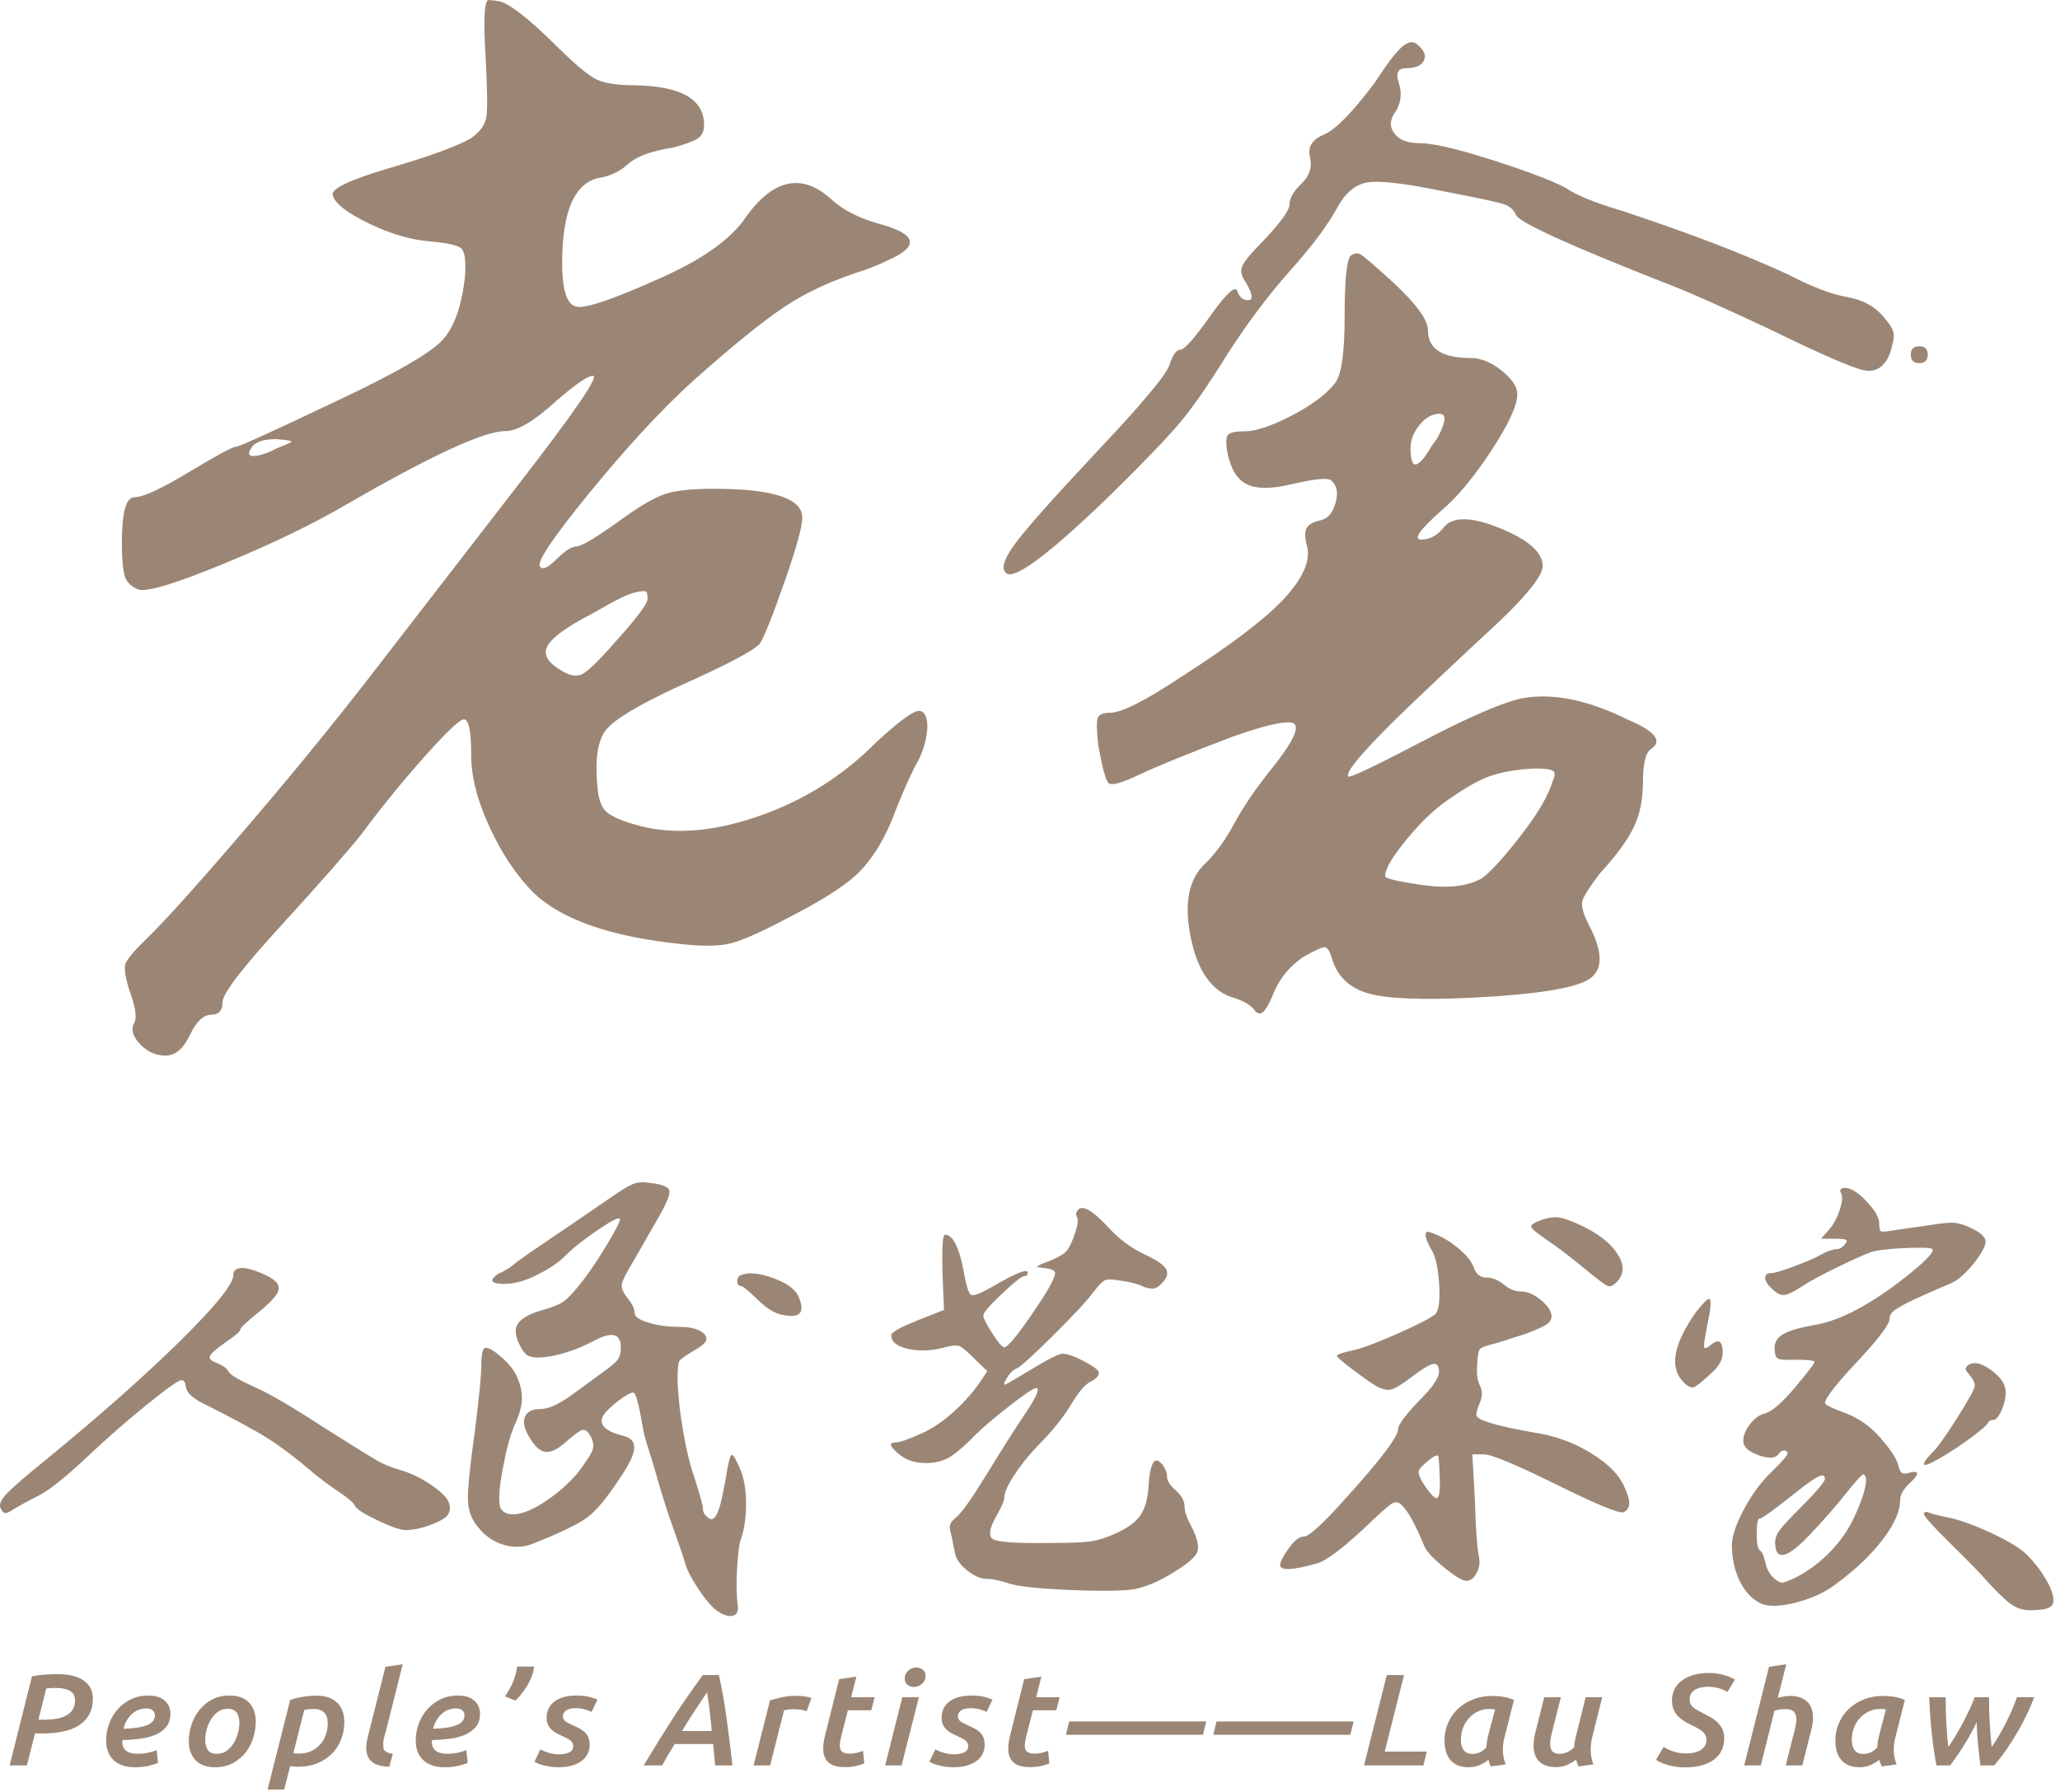
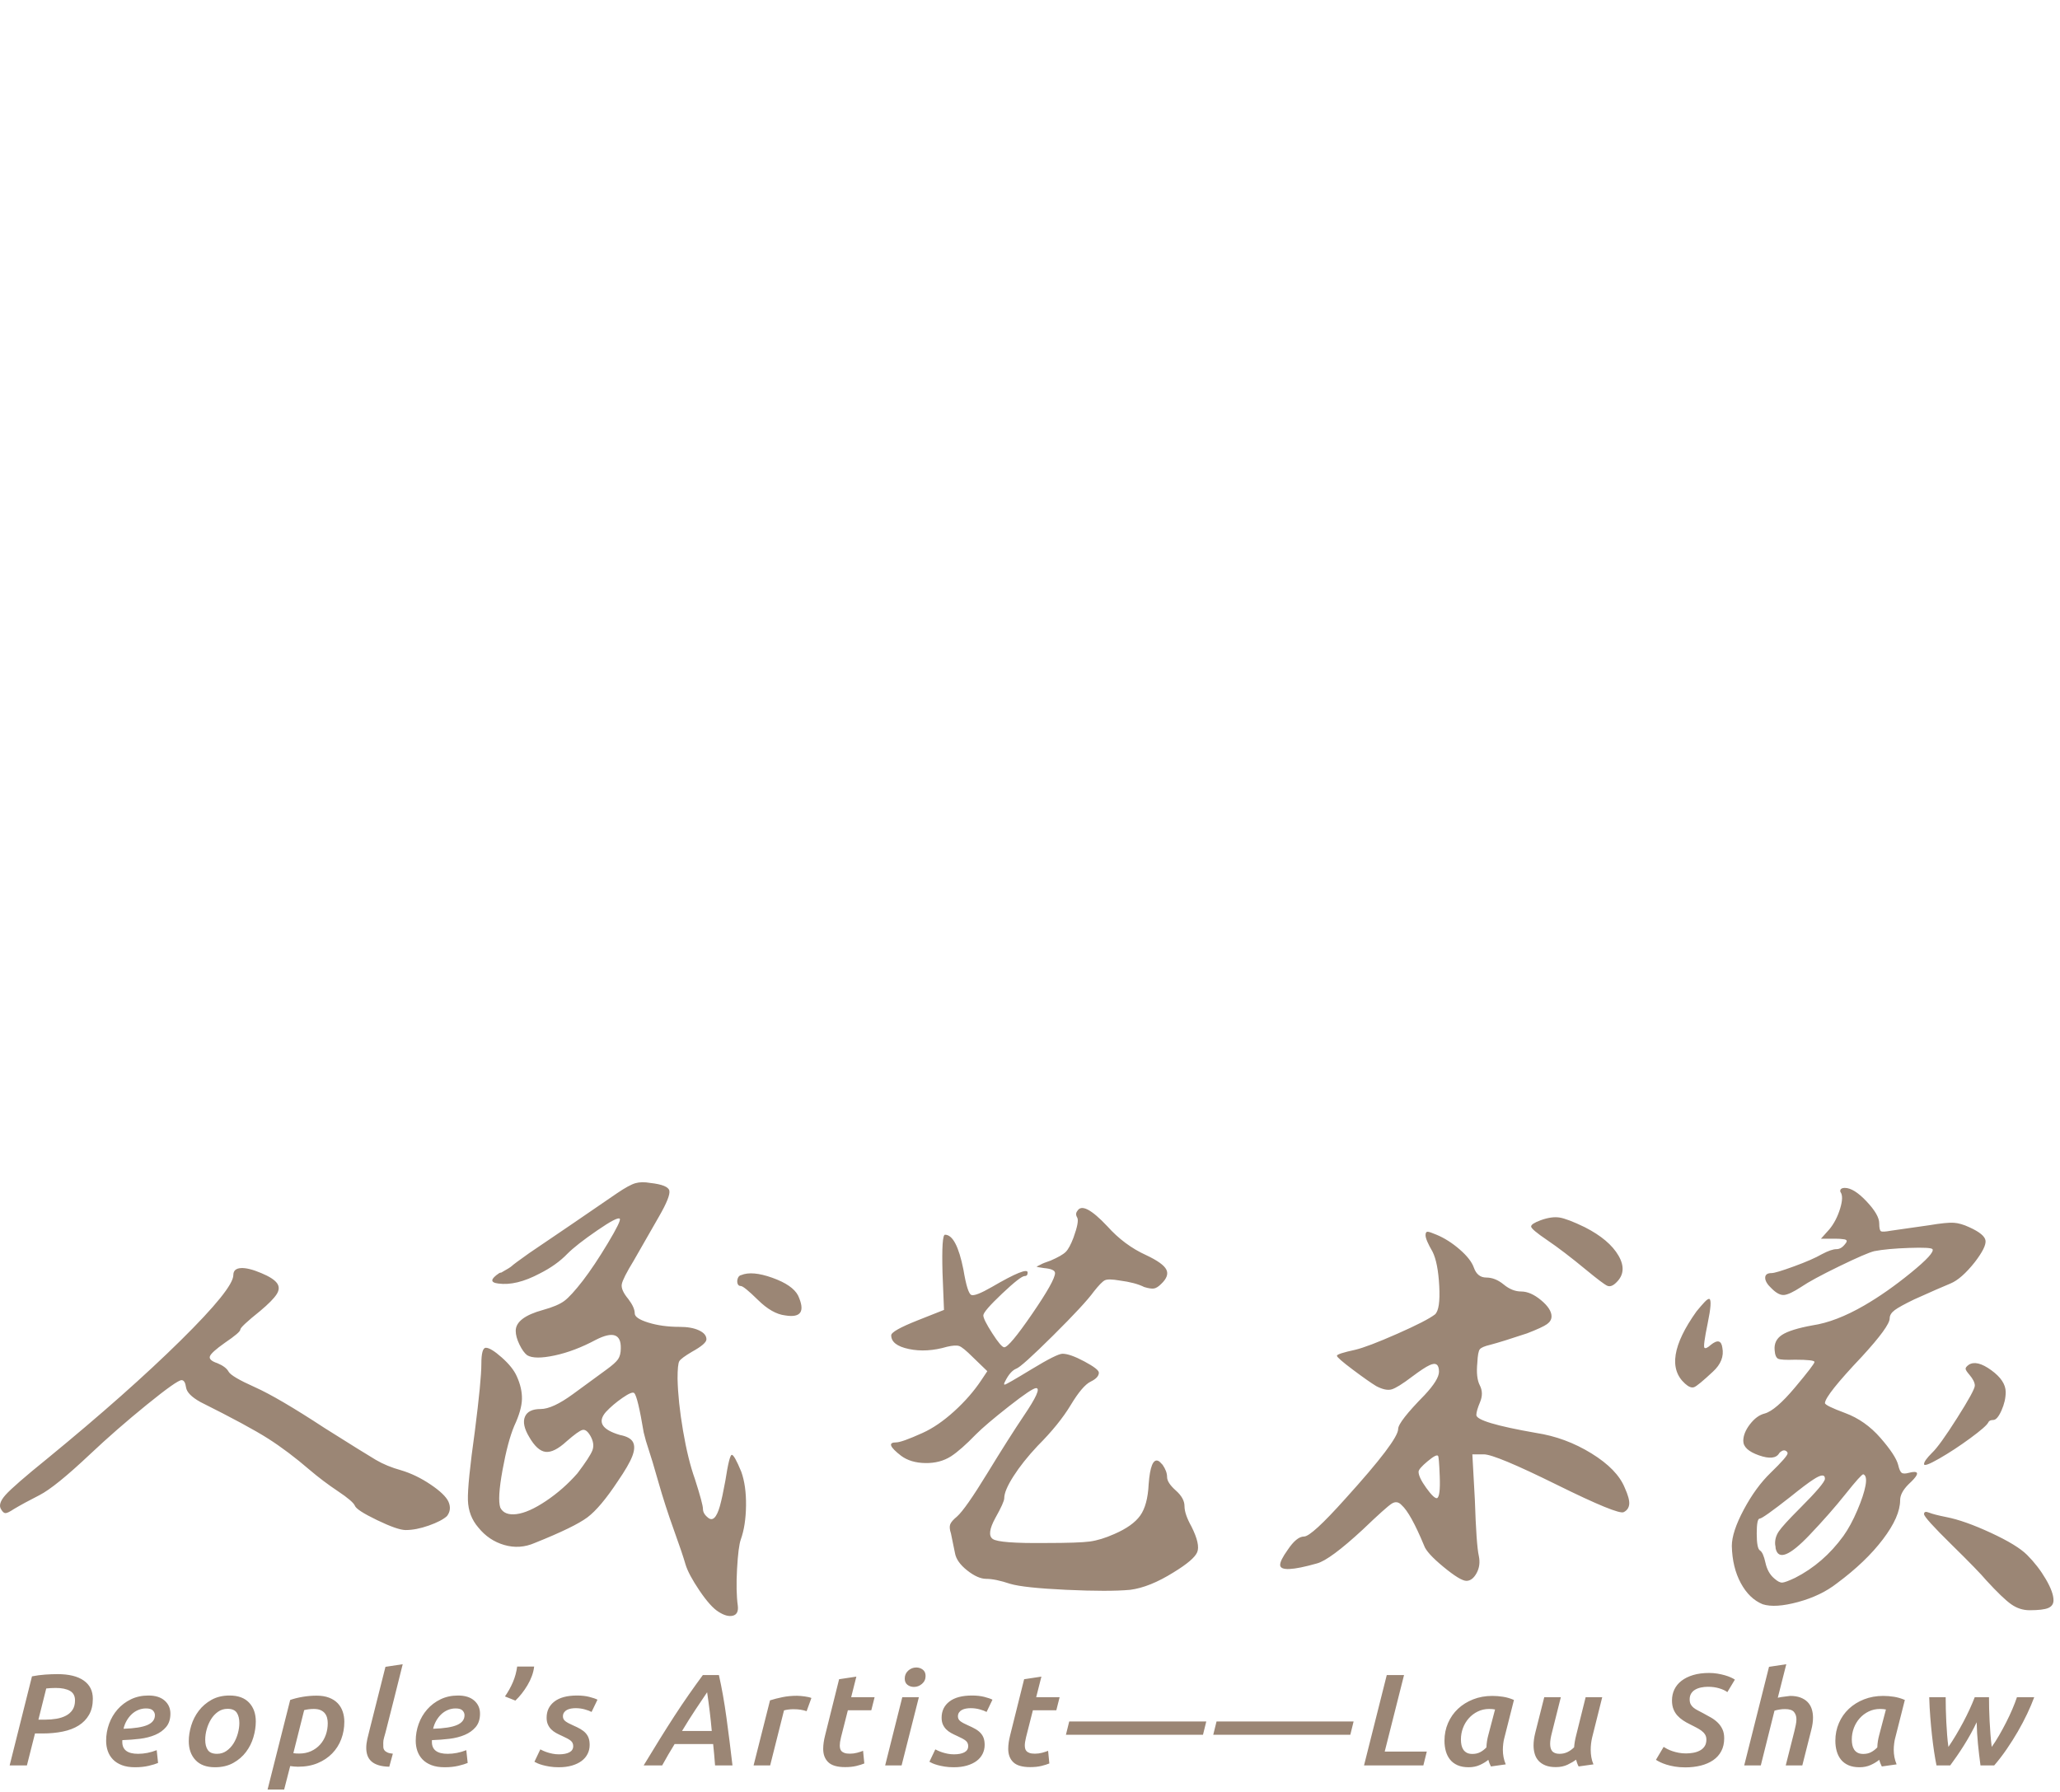
<svg xmlns="http://www.w3.org/2000/svg" width="169px" height="147px" viewBox="0 0 169 147" version="1.1">
  <title>编组 3备份 2</title>
  <desc>Created with Sketch.</desc>
  <g id="页面-1备份" stroke="none" stroke-width="1" fill="none" fill-rule="evenodd">
    <g id="首页wap" transform="translate(-103, -402)" fill="#9B8675" fill-rule="nonzero">
      <g id="编组-3备份-2" transform="translate(103, 402)">
-         <path d="M13.582,86.61 C14.378,86.61 15.041,86.051 15.572,84.935 C16.103,83.818 16.683,83.26 17.313,83.26 C17.944,83.26 18.259,82.915 18.259,82.225 C18.259,81.535 19.851,79.45 23.035,75.968 C26.219,72.487 28.441,69.958 29.701,68.381 C31.36,66.148 33.084,64.029 34.875,62.026 C36.667,60.022 37.728,59.021 38.06,59.021 C38.458,59.021 38.657,60.006 38.657,61.977 C38.657,63.75 39.171,65.737 40.199,67.938 C41.227,70.138 42.438,71.928 43.831,73.308 C46.152,75.476 50.132,76.855 55.771,77.446 C57.496,77.643 58.822,77.643 59.751,77.446 C60.68,77.249 62.205,76.592 64.328,75.476 C67.18,74.03 69.154,72.799 70.248,71.781 C71.343,70.762 72.288,69.334 73.084,67.494 C73.814,65.59 74.477,64.046 75.074,62.863 C75.472,62.207 75.754,61.517 75.92,60.794 C76.086,60.072 76.119,59.481 76.019,59.021 C75.92,58.561 75.704,58.331 75.373,58.331 C74.908,58.331 73.748,59.185 71.89,60.893 C69.104,63.717 65.804,65.77 61.99,67.051 C58.175,68.332 54.809,68.513 51.89,67.593 C50.763,67.265 50.016,66.903 49.651,66.509 C49.287,66.115 49.071,65.425 49.005,64.44 C48.806,62.272 49.038,60.761 49.701,59.907 C50.365,59.054 52.321,57.871 55.572,56.36 C59.552,54.587 61.807,53.404 62.338,52.813 C62.736,52.156 63.416,50.448 64.378,47.69 C65.34,44.931 65.821,43.19 65.821,42.467 C65.821,40.891 63.399,40.103 58.557,40.103 C56.832,40.103 55.539,40.234 54.676,40.497 C53.814,40.759 52.653,41.416 51.194,42.467 C49.005,44.044 47.711,44.832 47.313,44.832 C46.915,44.832 46.368,45.177 45.671,45.867 C44.975,46.556 44.527,46.77 44.328,46.507 C43.93,46.244 45.257,44.241 48.308,40.497 C51.36,36.752 54.179,33.698 56.766,31.333 C60.083,28.377 62.636,26.308 64.428,25.126 C66.219,23.943 68.374,22.958 70.895,22.17 C71.625,21.907 72.255,21.644 72.786,21.381 C75.505,20.199 75.24,19.181 71.99,18.327 C70.398,17.867 69.137,17.21 68.209,16.356 C65.821,14.189 63.499,14.648 61.243,17.736 C60.049,19.575 57.661,21.283 54.079,22.859 C50.431,24.502 48.192,25.273 47.363,25.175 C46.534,25.076 46.119,23.878 46.119,21.579 C46.119,17.309 47.147,14.977 49.204,14.583 C50.066,14.451 50.846,14.074 51.542,13.45 C52.239,12.826 53.449,12.382 55.174,12.119 C56.169,11.857 56.849,11.61 57.214,11.38 C57.578,11.151 57.761,10.773 57.761,10.247 C57.761,8.145 55.87,7.061 52.089,6.996 C50.63,6.996 49.569,6.832 48.905,6.503 C48.242,6.175 47.147,5.255 45.622,3.744 C43.366,1.511 41.807,0.296 40.945,0.099 C40.547,0.033 40.249,0 40.05,0 C39.718,0.131 39.652,1.774 39.851,4.927 C39.983,7.423 40,8.983 39.9,9.607 C39.801,10.231 39.386,10.806 38.657,11.331 C37.529,11.988 35.29,12.809 31.94,13.794 C28.59,14.78 27.048,15.535 27.313,16.061 C27.512,16.718 28.491,17.473 30.249,18.327 C32.006,19.181 33.681,19.674 35.273,19.805 C36.733,19.936 37.595,20.133 37.861,20.396 C38.126,20.659 38.225,21.381 38.159,22.564 C37.894,25.126 37.247,26.932 36.219,27.983 C35.191,29.034 32.454,30.611 28.01,32.713 C22.504,35.34 19.619,36.654 19.353,36.654 C19.088,36.654 17.811,37.344 15.522,38.723 C13.234,40.103 11.741,40.792 11.045,40.792 C10.348,40.792 10,42.008 10,44.438 C10,46.014 10.1,47.016 10.299,47.443 C10.498,47.87 10.862,48.182 11.393,48.379 C12.123,48.576 14.478,47.854 18.458,46.212 C22.438,44.569 25.821,42.927 28.607,41.285 C35.439,37.344 39.718,35.373 41.443,35.373 C42.438,35.373 43.831,34.552 45.622,32.91 C47.214,31.53 48.209,30.841 48.607,30.841 C49.27,30.709 47.181,33.764 42.338,40.004 L42.338,40.004 L30,55.966 C26.882,59.973 23.416,64.194 19.602,68.628 C15.788,73.062 13.184,75.935 11.791,77.249 C10.929,78.103 10.431,78.711 10.299,79.072 C10.166,79.433 10.265,80.139 10.597,81.19 C11.128,82.636 11.26,83.555 10.995,83.949 C10.73,84.475 10.896,85.05 11.493,85.674 C12.09,86.298 12.786,86.61 13.582,86.61 Z M21.153,37.374 C20.433,37.512 20.253,37.305 20.613,36.754 C20.901,36.271 21.585,36.03 22.666,36.03 C23.53,36.099 23.944,36.168 23.908,36.236 C23.872,36.305 23.494,36.478 22.774,36.754 C22.126,37.098 21.585,37.305 21.153,37.374 Z M47.72,55.331 C47.269,55.53 46.722,55.43 46.079,55.031 C44.921,54.367 44.535,53.686 44.921,52.988 C45.307,52.29 46.529,51.409 48.588,50.346 C49.617,49.748 50.405,49.316 50.952,49.05 C51.499,48.784 51.965,48.618 52.351,48.551 C52.737,48.485 52.962,48.485 53.026,48.551 C53.091,48.618 53.123,48.817 53.123,49.149 C53.123,49.548 52.19,50.778 50.325,52.838 C49.038,54.3 48.17,55.131 47.72,55.331 Z M82.461,46.93 C82.987,47.789 85.874,45.674 91.125,40.586 C93.881,37.877 95.784,35.895 96.835,34.639 C97.885,33.384 99.164,31.533 100.674,29.088 C102.38,26.445 104.12,24.133 105.892,22.15 C107.664,20.168 108.943,18.45 109.731,16.996 C110.387,15.807 111.208,15.13 112.192,14.964 C113.177,14.799 115.277,15.047 118.493,15.708 C121.249,16.236 122.873,16.583 123.366,16.748 C123.858,16.914 124.202,17.227 124.399,17.69 C124.859,18.351 128.862,20.168 136.41,23.141 C138.182,23.802 141.102,25.091 145.171,27.007 C149.372,29.055 151.948,30.179 152.899,30.377 C153.851,30.575 154.557,30.146 155.016,29.088 C155.279,28.296 155.393,27.734 155.361,27.404 C155.328,27.073 155.082,26.644 154.622,26.115 C153.9,25.19 152.883,24.612 151.57,24.38 C150.258,24.149 148.65,23.538 146.747,22.547 C143.203,20.895 138.641,19.144 133.063,17.294 C130.831,16.633 129.289,16.005 128.436,15.41 C127.32,14.816 125.318,14.056 122.43,13.131 C119.543,12.206 117.541,11.743 116.425,11.743 C115.441,11.743 114.752,11.462 114.358,10.901 C113.964,10.339 114.03,9.728 114.555,9.067 C114.949,8.34 115.014,7.58 114.752,6.787 C114.489,5.994 114.686,5.598 115.342,5.598 C116.13,5.598 116.622,5.383 116.819,4.954 C117.016,4.524 116.819,4.078 116.228,3.615 C115.9,3.351 115.49,3.434 114.998,3.863 C114.506,4.293 113.767,5.267 112.783,6.787 C110.945,9.232 109.55,10.653 108.599,11.049 C107.647,11.446 107.27,12.057 107.467,12.883 C107.664,13.709 107.434,14.436 106.778,15.063 C106.121,15.691 105.793,16.253 105.793,16.748 C105.793,17.244 105.071,18.252 103.627,19.771 C102.643,20.763 102.069,21.456 101.904,21.853 C101.74,22.249 101.855,22.712 102.249,23.241 C102.774,24.166 102.823,24.628 102.397,24.628 C101.97,24.628 101.675,24.38 101.511,23.885 C101.347,23.389 100.608,24.067 99.296,25.917 C97.983,27.767 97.163,28.692 96.835,28.692 C96.506,28.692 96.211,29.105 95.949,29.931 C95.686,30.757 93.619,33.218 89.746,37.315 C86.465,40.817 84.348,43.196 83.397,44.452 C82.445,45.707 82.133,46.533 82.461,46.93 Z M103.376,83.145 C103.64,83.145 103.971,82.685 104.367,81.764 C104.895,80.383 105.754,79.297 106.943,78.508 C107.868,77.982 108.446,77.718 108.677,77.718 C108.908,77.718 109.123,78.08 109.321,78.804 C109.783,80.185 110.774,81.09 112.293,81.517 C113.812,81.945 116.62,82.06 120.715,81.863 C125.999,81.599 129.219,81.09 130.375,80.333 C131.531,79.577 131.515,78.08 130.326,75.844 C129.863,74.923 129.698,74.265 129.83,73.87 C129.963,73.476 130.425,72.752 131.218,71.7 C132.605,70.187 133.546,68.904 134.041,67.852 C134.537,66.799 134.784,65.582 134.784,64.201 C134.784,62.622 135.016,61.701 135.478,61.438 C136.403,60.78 135.775,59.991 133.595,59.07 C130.293,57.426 127.386,56.833 124.876,57.294 C123.291,57.623 120.55,58.807 116.653,60.846 C112.756,62.885 110.741,63.839 110.609,63.707 C110.477,63.51 110.857,62.902 111.748,61.882 C112.64,60.862 113.928,59.547 115.612,57.935 C117.297,56.324 119.196,54.531 121.31,52.558 C124.81,49.4 126.561,47.361 126.561,46.44 C126.561,45.322 125.388,44.286 123.043,43.332 C120.699,42.378 119.163,42.362 118.436,43.283 C117.908,43.941 117.297,44.27 116.603,44.27 C115.91,44.27 116.455,43.48 118.238,41.902 C119.559,40.783 120.93,39.139 122.35,36.968 C123.77,34.797 124.48,33.252 124.48,32.331 C124.48,31.739 124.051,31.097 123.192,30.407 C122.333,29.716 121.475,29.371 120.616,29.371 C118.304,29.371 117.148,28.614 117.148,27.101 C117.148,26.246 116.19,24.93 114.275,23.154 C112.69,21.707 111.781,20.934 111.55,20.836 C111.319,20.737 111.071,20.786 110.807,20.984 C110.477,21.313 110.312,22.973 110.312,25.966 C110.312,28.959 110.047,30.785 109.519,31.443 C108.792,32.364 107.603,33.252 105.952,34.107 C104.301,34.962 103.013,35.389 102.088,35.389 C101.295,35.389 100.833,35.504 100.701,35.735 C100.569,35.965 100.569,36.442 100.701,37.165 C100.965,38.481 101.494,39.336 102.286,39.731 C103.079,40.126 104.301,40.126 105.952,39.731 C107.934,39.27 109.024,39.172 109.222,39.435 C109.684,39.829 109.8,40.438 109.569,41.26 C109.337,42.082 108.925,42.559 108.33,42.691 C107.736,42.822 107.356,43.036 107.191,43.332 C107.025,43.628 107.042,44.138 107.24,44.862 C107.504,46.046 106.877,47.46 105.358,49.104 C103.838,50.749 101.031,52.887 96.936,55.518 C93.963,57.491 92.015,58.478 91.09,58.478 C90.496,58.478 90.149,58.626 90.05,58.922 C89.951,59.218 89.967,59.958 90.099,61.142 C90.43,62.984 90.71,64.02 90.942,64.25 C91.173,64.48 92.015,64.25 93.468,63.559 C94.921,62.869 97.464,61.833 101.097,60.451 C103.343,59.662 104.862,59.267 105.655,59.267 C106.844,59.202 106.414,60.451 104.367,63.017 C103.046,64.661 102.022,66.158 101.295,67.506 C100.569,68.855 99.776,69.957 98.917,70.812 C97.53,72.061 97.117,74.084 97.679,76.88 C98.24,79.675 99.413,81.336 101.196,81.863 C102.055,82.126 102.649,82.488 102.98,82.948 C103.046,83.08 103.178,83.145 103.376,83.145 Z M157.453,29.794 C157.916,29.794 158.148,29.563 158.148,29.101 C158.148,28.639 157.916,28.408 157.453,28.408 C156.989,28.408 156.757,28.639 156.757,29.101 C156.757,29.563 156.989,29.794 157.453,29.794 Z M117.407,36.672 C116.283,38.553 115.721,38.586 115.721,36.773 C115.721,36.101 115.969,35.463 116.465,34.858 C116.961,34.253 117.506,33.951 118.101,33.951 C118.696,33.951 118.63,34.623 117.903,35.966 C117.704,36.235 117.539,36.47 117.407,36.672 Z M121.555,72.076 C120.367,72.73 118.75,72.909 116.703,72.615 C114.657,72.321 113.634,72.076 113.634,71.88 C113.634,71.291 114.245,70.261 115.466,68.79 C116.687,67.319 117.858,66.223 118.981,65.504 C120.367,64.523 121.538,63.886 122.495,63.591 C123.452,63.297 124.591,63.117 125.911,63.052 C126.703,63.052 127.198,63.117 127.396,63.248 C127.594,63.379 127.594,63.64 127.396,64.033 C127.066,65.21 126.192,66.714 124.773,68.545 C123.353,70.376 122.281,71.553 121.555,72.076 Z" id="老舍" />
        <g id="编组-6" transform="translate(0, 97)">
          <path d="M33.278,28.537 C33.85,28.537 34.483,28.415 35.177,28.169 C35.872,27.924 36.369,27.665 36.668,27.393 C36.941,27.039 36.982,26.644 36.791,26.208 C36.6,25.799 36.11,25.329 35.32,24.798 C34.531,24.267 33.727,23.879 32.91,23.634 C32.12,23.416 31.426,23.13 30.827,22.776 C30.228,22.422 28.825,21.55 26.619,20.16 C24.086,18.499 22.18,17.382 20.9,16.81 C19.62,16.238 18.905,15.816 18.755,15.543 C18.605,15.271 18.299,15.039 17.836,14.848 C17.346,14.685 17.142,14.494 17.223,14.276 C17.305,14.058 17.714,13.691 18.449,13.173 C19.293,12.601 19.715,12.24 19.715,12.09 C19.715,11.94 20.26,11.43 21.349,10.558 C22.03,9.986 22.48,9.53 22.697,9.189 C22.915,8.849 22.922,8.542 22.718,8.27 C22.514,7.997 22.085,7.725 21.431,7.453 C20.723,7.153 20.165,7.017 19.756,7.044 C19.348,7.071 19.143,7.262 19.143,7.616 C19.143,8.351 17.7,10.143 14.813,12.989 C11.926,15.836 8.291,19.057 3.906,22.653 C2.054,24.151 0.903,25.152 0.454,25.656 C0.005,26.16 -0.111,26.562 0.107,26.862 C0.216,27.052 0.331,27.148 0.454,27.148 C0.577,27.148 0.801,27.039 1.128,26.821 C1.673,26.494 2.374,26.113 3.232,25.677 C4.09,25.241 5.472,24.124 7.378,22.326 C8.822,20.964 10.374,19.609 12.035,18.26 C13.697,16.912 14.65,16.238 14.895,16.238 C15.085,16.238 15.208,16.435 15.262,16.83 C15.317,17.225 15.712,17.627 16.447,18.036 C19.062,19.343 20.914,20.344 22.003,21.039 C23.092,21.734 24.223,22.585 25.394,23.593 C26.129,24.219 26.905,24.805 27.722,25.35 C28.539,25.895 29.002,26.29 29.111,26.535 C29.193,26.78 29.799,27.175 30.929,27.72 C32.059,28.265 32.842,28.537 33.278,28.537 Z M58.936,35.238 C59.398,35.538 59.793,35.647 60.12,35.565 C60.447,35.484 60.583,35.211 60.529,34.748 C60.42,33.958 60.399,32.95 60.467,31.724 C60.536,30.498 60.638,29.695 60.774,29.313 C61.046,28.551 61.189,27.625 61.203,26.535 C61.216,25.445 61.087,24.519 60.815,23.756 C60.433,22.83 60.175,22.367 60.038,22.367 C59.902,22.367 59.725,23.075 59.507,24.492 C59.344,25.391 59.194,26.085 59.058,26.576 C58.786,27.529 58.459,27.842 58.078,27.516 C57.805,27.298 57.669,27.059 57.669,26.801 C57.669,26.542 57.451,25.731 57.015,24.369 C56.634,23.307 56.307,21.979 56.035,20.385 C55.763,18.792 55.613,17.368 55.586,16.115 C55.586,15.325 55.633,14.848 55.729,14.685 C55.824,14.522 56.171,14.263 56.77,13.909 C57.56,13.473 57.955,13.132 57.955,12.887 C57.955,12.587 57.751,12.342 57.342,12.152 C56.934,11.961 56.403,11.866 55.749,11.866 C54.796,11.866 53.945,11.75 53.196,11.518 C52.447,11.287 52.073,11.035 52.073,10.762 C52.073,10.435 51.895,10.04 51.541,9.577 C51.133,9.087 50.956,8.685 51.01,8.372 C51.065,8.059 51.392,7.412 51.991,6.431 L51.991,6.431 L54.074,2.794 C54.701,1.705 54.98,1.003 54.912,0.69 C54.844,0.377 54.319,0.166 53.339,0.057 C52.876,-0.025 52.474,-0.018 52.134,0.077 C51.793,0.172 51.283,0.452 50.602,0.915 L50.602,0.915 L46.844,3.489 L43.412,5.818 C42.568,6.417 42.098,6.765 42.003,6.86 C41.907,6.955 41.615,7.139 41.124,7.412 C41.07,7.412 41.015,7.425 40.961,7.453 C40.226,7.943 40.198,8.229 40.879,8.311 C41.86,8.447 42.99,8.174 44.27,7.493 C45.196,7.03 45.958,6.485 46.558,5.859 C47.048,5.369 47.858,4.735 48.988,3.959 C50.118,3.182 50.738,2.862 50.847,2.999 C50.929,3.108 50.602,3.775 49.867,5.001 C49.131,6.227 48.45,7.248 47.824,8.065 C47.17,8.91 46.66,9.468 46.292,9.741 C45.924,10.013 45.346,10.258 44.556,10.476 C43.058,10.885 42.309,11.457 42.309,12.192 C42.309,12.519 42.411,12.894 42.615,13.316 C42.82,13.738 43.031,14.031 43.249,14.195 C43.657,14.44 44.406,14.447 45.495,14.215 C46.585,13.984 47.715,13.555 48.886,12.928 C50.275,12.22 50.956,12.451 50.929,13.623 C50.929,14.004 50.854,14.304 50.704,14.522 C50.554,14.74 50.234,15.026 49.744,15.38 L49.744,15.38 L47.007,17.382 C45.89,18.199 45.005,18.608 44.352,18.608 C43.671,18.608 43.242,18.819 43.065,19.241 C42.888,19.663 43.004,20.215 43.412,20.896 C43.848,21.659 44.297,22.067 44.76,22.122 C45.223,22.176 45.795,21.89 46.476,21.264 C47.13,20.692 47.565,20.378 47.783,20.324 C48.001,20.269 48.219,20.433 48.437,20.814 C48.682,21.25 48.736,21.645 48.6,21.999 C48.464,22.353 48.055,22.98 47.375,23.879 C46.612,24.751 45.754,25.507 44.801,26.147 C43.848,26.787 43.038,27.148 42.37,27.23 C41.703,27.311 41.261,27.134 41.043,26.698 C40.879,26.208 40.941,25.18 41.227,23.613 C41.512,22.047 41.832,20.842 42.187,19.997 C42.595,19.125 42.806,18.39 42.82,17.791 C42.833,17.191 42.69,16.565 42.391,15.911 C42.173,15.421 41.764,14.91 41.165,14.379 C40.566,13.847 40.13,13.582 39.858,13.582 C39.613,13.582 39.49,14.024 39.49,14.91 C39.49,15.795 39.313,17.627 38.959,20.406 C38.551,23.32 38.36,25.214 38.387,26.085 C38.415,26.957 38.701,27.706 39.245,28.333 C39.817,29.041 40.525,29.518 41.37,29.763 C42.214,30.008 43.044,29.954 43.861,29.6 C46.04,28.728 47.484,28.026 48.192,27.495 C48.9,26.964 49.73,25.976 50.684,24.533 C51.283,23.661 51.678,22.98 51.868,22.49 C52.059,21.999 52.079,21.611 51.93,21.325 C51.78,21.039 51.419,20.842 50.847,20.733 C49.376,20.297 48.995,19.67 49.703,18.853 C50.084,18.444 50.541,18.056 51.072,17.688 C51.603,17.321 51.923,17.191 52.032,17.3 C52.222,17.491 52.481,18.567 52.808,20.528 C52.917,20.991 53.053,21.461 53.216,21.938 C53.38,22.415 53.645,23.3 54.013,24.594 C54.381,25.888 54.803,27.195 55.279,28.517 C55.756,29.838 56.076,30.785 56.239,31.357 C56.403,31.901 56.784,32.616 57.383,33.502 C57.982,34.387 58.5,34.966 58.936,35.238 Z M64.41,10.926 C65.063,11.035 65.478,10.953 65.656,10.681 C65.833,10.408 65.771,9.945 65.472,9.291 C65.172,8.719 64.471,8.236 63.368,7.841 C62.265,7.446 61.414,7.371 60.815,7.616 C60.678,7.643 60.583,7.732 60.529,7.882 C60.474,8.031 60.467,8.174 60.508,8.311 C60.549,8.447 60.638,8.515 60.774,8.515 C60.937,8.515 61.407,8.896 62.183,9.659 C62.959,10.422 63.701,10.844 64.41,10.926 Z M87.473,33.441 C89.802,33.549 91.551,33.549 92.723,33.441 C93.785,33.304 94.969,32.828 96.277,32.01 C97.393,31.329 98.04,30.778 98.217,30.355 C98.394,29.933 98.237,29.232 97.747,28.251 C97.366,27.57 97.175,27.012 97.175,26.576 C97.175,26.14 96.937,25.711 96.46,25.289 C95.984,24.866 95.746,24.499 95.746,24.185 C95.746,23.872 95.623,23.538 95.378,23.184 C95.214,22.994 95.092,22.885 95.01,22.857 C94.602,22.694 94.343,23.334 94.234,24.778 C94.18,25.922 93.948,26.78 93.54,27.352 C93.131,27.924 92.423,28.428 91.415,28.864 C90.68,29.191 90.013,29.395 89.414,29.477 C88.814,29.559 87.603,29.6 85.778,29.6 C83.245,29.627 81.802,29.518 81.448,29.273 C81.094,29.027 81.162,28.455 81.652,27.556 C82.142,26.685 82.387,26.14 82.387,25.922 C82.387,25.513 82.639,24.914 83.143,24.124 C83.647,23.334 84.307,22.503 85.124,21.632 C86.295,20.46 87.201,19.343 87.841,18.281 C88.481,17.218 89.026,16.578 89.475,16.36 C89.924,16.142 90.149,15.897 90.149,15.625 C90.149,15.434 89.754,15.128 88.964,14.705 C88.174,14.283 87.575,14.072 87.167,14.072 C86.867,14.072 86.023,14.494 84.634,15.339 C83.245,16.183 82.51,16.606 82.428,16.606 C82.346,16.606 82.36,16.51 82.469,16.319 C82.741,15.775 83.041,15.434 83.368,15.298 C83.64,15.216 84.648,14.31 86.391,12.581 C88.134,10.851 89.25,9.645 89.74,8.964 C90.149,8.447 90.448,8.14 90.639,8.045 C90.83,7.95 91.238,7.956 91.865,8.065 C92.709,8.174 93.376,8.351 93.866,8.597 C94.22,8.706 94.486,8.746 94.663,8.719 C94.84,8.692 95.037,8.569 95.255,8.351 C95.718,7.916 95.861,7.521 95.684,7.166 C95.507,6.812 94.956,6.417 94.03,5.982 C92.831,5.437 91.769,4.647 90.843,3.612 C89.536,2.222 88.719,1.8 88.392,2.345 C88.256,2.508 88.249,2.692 88.372,2.896 C88.494,3.101 88.392,3.652 88.066,4.551 C87.848,5.123 87.637,5.512 87.432,5.716 C87.228,5.92 86.813,6.159 86.186,6.431 C85.778,6.567 85.506,6.676 85.369,6.758 L85.369,6.758 L85.043,6.921 C85.043,6.949 85.247,6.989 85.655,7.044 C86.254,7.098 86.554,7.235 86.554,7.453 C86.554,7.861 85.928,8.978 84.675,10.803 C83.422,12.628 82.66,13.541 82.387,13.541 C82.224,13.541 81.897,13.16 81.407,12.397 C80.917,11.634 80.671,11.144 80.671,10.926 C80.671,10.708 81.182,10.115 82.203,9.148 C83.225,8.181 83.844,7.698 84.062,7.698 C84.226,7.698 84.307,7.602 84.307,7.412 C84.307,7.058 83.327,7.453 81.366,8.597 C80.467,9.114 79.909,9.332 79.691,9.25 C79.473,9.169 79.255,8.474 79.037,7.166 C78.656,5.26 78.152,4.306 77.526,4.306 C77.335,4.306 77.267,5.341 77.322,7.412 L77.322,7.412 L77.444,10.476 L75.279,11.334 C73.836,11.906 73.114,12.315 73.114,12.56 C73.114,13.105 73.597,13.48 74.564,13.684 C75.531,13.888 76.573,13.827 77.689,13.5 C78.152,13.391 78.486,13.371 78.69,13.439 C78.894,13.507 79.269,13.813 79.814,14.358 L79.814,14.358 L80.998,15.502 L80.508,16.238 C79.909,17.137 79.167,17.988 78.282,18.792 C77.397,19.595 76.532,20.188 75.688,20.569 C74.544,21.087 73.822,21.345 73.523,21.345 C72.842,21.345 72.978,21.713 73.931,22.449 C74.448,22.83 75.109,23.028 75.912,23.041 C76.716,23.055 77.417,22.871 78.016,22.49 C78.561,22.135 79.242,21.536 80.059,20.692 C80.603,20.147 81.509,19.377 82.775,18.383 C84.042,17.389 84.784,16.892 85.002,16.892 C85.356,16.892 85.015,17.654 83.98,19.18 C83.191,20.351 82.197,21.918 80.998,23.879 C79.8,25.84 78.969,27.025 78.506,27.434 C78.207,27.679 78.023,27.89 77.955,28.067 C77.887,28.244 77.907,28.496 78.016,28.823 C78.125,29.368 78.234,29.899 78.343,30.417 C78.425,30.907 78.758,31.384 79.344,31.847 C79.929,32.31 80.454,32.542 80.917,32.542 C81.407,32.542 82.06,32.678 82.877,32.95 C83.613,33.168 85.145,33.332 87.473,33.441 Z M131.861,8.495 C132.079,8.59 132.324,8.501 132.596,8.229 C133.223,7.63 133.284,6.894 132.78,6.022 C132.276,5.151 131.357,4.374 130.023,3.693 C129.07,3.23 128.375,2.965 127.939,2.896 C127.504,2.828 126.986,2.903 126.387,3.121 C125.87,3.312 125.611,3.482 125.611,3.632 C125.611,3.782 126.053,4.156 126.939,4.756 C127.824,5.355 128.893,6.172 130.145,7.207 C131.071,7.97 131.643,8.399 131.861,8.495 Z M120.3,32.705 C120.627,32.705 120.906,32.494 121.138,32.072 C121.369,31.649 121.43,31.18 121.321,30.662 C121.185,30.063 121.076,28.524 120.995,26.045 L120.995,26.045 L120.79,22.326 L121.73,22.326 C122.356,22.326 124.351,23.157 127.715,24.819 C131.078,26.48 132.91,27.23 133.209,27.066 C133.482,26.93 133.631,26.712 133.659,26.412 C133.686,26.113 133.563,25.663 133.291,25.064 C132.882,24.056 131.97,23.116 130.554,22.244 C129.138,21.373 127.626,20.814 126.019,20.569 C122.751,19.997 121.117,19.507 121.117,19.098 C121.117,18.88 121.219,18.526 121.424,18.036 C121.628,17.545 121.621,17.089 121.403,16.667 C121.185,16.245 121.117,15.625 121.199,14.808 C121.226,14.208 121.294,13.841 121.403,13.704 C121.512,13.568 121.798,13.446 122.261,13.337 C122.887,13.173 123.895,12.86 125.284,12.397 C126.128,12.07 126.673,11.818 126.918,11.641 C127.163,11.464 127.286,11.253 127.286,11.007 C127.286,10.599 127,10.156 126.428,9.679 C125.856,9.203 125.311,8.964 124.794,8.964 C124.304,8.964 123.827,8.774 123.364,8.392 C122.901,8.011 122.424,7.82 121.934,7.82 C121.444,7.82 121.104,7.548 120.913,7.003 C120.75,6.54 120.361,6.043 119.749,5.512 C119.136,4.98 118.503,4.579 117.849,4.306 C117.468,4.143 117.223,4.061 117.114,4.061 C117.005,4.061 116.95,4.156 116.95,4.347 C116.95,4.592 117.141,5.042 117.522,5.695 C117.822,6.295 118.006,7.235 118.074,8.515 C118.142,9.795 118.026,10.572 117.727,10.844 C117.264,11.198 116.229,11.729 114.622,12.438 C113.015,13.146 111.871,13.582 111.19,13.745 C110.183,13.963 109.679,14.127 109.679,14.236 C109.679,14.345 110.115,14.726 110.986,15.38 C111.858,16.033 112.498,16.483 112.906,16.728 C113.424,17.001 113.846,17.089 114.173,16.994 C114.499,16.898 115.058,16.551 115.847,15.952 C116.501,15.461 116.978,15.148 117.277,15.012 C117.795,14.767 118.053,14.944 118.053,15.543 C118.053,15.979 117.659,16.619 116.869,17.464 C115.425,18.935 114.704,19.861 114.704,20.242 C114.704,20.869 113.26,22.776 110.373,25.963 C108.521,28.033 107.391,29.068 106.983,29.068 C106.574,29.068 106.125,29.436 105.635,30.172 C105.226,30.744 105.022,31.152 105.022,31.397 C105.022,31.888 106.03,31.847 108.045,31.275 C108.753,31.084 110.006,30.158 111.803,28.496 C113.083,27.27 113.873,26.562 114.173,26.371 C114.472,26.181 114.744,26.222 114.99,26.494 C115.48,26.93 116.093,28.033 116.828,29.804 C116.964,30.212 117.495,30.798 118.421,31.561 C119.347,32.324 119.973,32.705 120.3,32.705 Z M117.89,25.922 C117.727,25.949 117.434,25.67 117.012,25.084 C116.59,24.499 116.378,24.056 116.378,23.756 C116.378,23.593 116.624,23.307 117.114,22.898 C117.604,22.49 117.89,22.34 117.972,22.449 C118.026,22.476 118.074,23.041 118.115,24.144 C118.156,25.248 118.081,25.84 117.89,25.922 Z M144.61,34.626 C145.291,34.843 146.257,34.782 147.51,34.442 C148.763,34.101 149.825,33.59 150.697,32.909 C152.276,31.738 153.536,30.533 154.475,29.293 C155.415,28.054 155.885,26.984 155.885,26.085 C155.885,25.677 156.116,25.241 156.579,24.778 C156.933,24.451 157.151,24.206 157.233,24.042 C157.369,23.77 157.165,23.702 156.62,23.838 C156.32,23.92 156.116,23.92 156.007,23.838 C155.898,23.756 155.803,23.538 155.721,23.184 C155.585,22.667 155.102,21.931 154.271,20.978 C153.44,20.024 152.474,19.343 151.371,18.935 C150.268,18.526 149.716,18.254 149.716,18.117 C149.743,17.682 150.751,16.415 152.739,14.317 C154.264,12.656 155.027,11.607 155.027,11.171 C155.027,10.926 155.163,10.701 155.435,10.497 C155.708,10.292 156.239,10 157.029,9.618 C158.417,8.992 159.412,8.556 160.011,8.311 C160.61,8.065 161.277,7.48 162.012,6.554 C162.639,5.736 162.932,5.151 162.891,4.797 C162.85,4.442 162.407,4.075 161.563,3.693 C161.1,3.475 160.678,3.353 160.297,3.326 C159.915,3.298 159.234,3.366 158.254,3.53 C156.756,3.748 155.708,3.898 155.109,3.979 C154.673,4.061 154.407,4.075 154.312,4.02 C154.217,3.966 154.169,3.748 154.169,3.366 C154.169,2.903 153.822,2.304 153.127,1.568 C152.433,0.833 151.84,0.465 151.35,0.465 C151.214,0.465 151.112,0.492 151.044,0.547 C150.976,0.601 150.955,0.683 150.983,0.792 C151.173,1.037 151.166,1.494 150.962,2.161 C150.758,2.828 150.465,3.394 150.084,3.857 L150.084,3.857 L149.389,4.633 L150.574,4.633 C150.846,4.633 151.064,4.647 151.228,4.674 C151.527,4.701 151.582,4.824 151.391,5.042 C151.173,5.341 150.928,5.491 150.656,5.491 C150.383,5.491 149.989,5.627 149.471,5.9 C148.954,6.199 148.191,6.533 147.183,6.901 C146.176,7.269 145.563,7.453 145.345,7.453 C144.991,7.453 144.814,7.582 144.814,7.841 C144.814,8.1 144.991,8.392 145.345,8.719 C145.726,9.101 146.067,9.278 146.366,9.25 C146.666,9.223 147.129,9.005 147.755,8.597 C148.354,8.188 149.396,7.623 150.88,6.901 C152.365,6.179 153.325,5.764 153.76,5.655 C154.469,5.518 155.422,5.43 156.62,5.389 C157.818,5.348 158.458,5.382 158.54,5.491 C158.676,5.709 158.084,6.356 156.763,7.432 C155.442,8.508 154.169,9.4 152.943,10.109 C151.391,11.007 149.975,11.552 148.695,11.743 C147.497,11.961 146.666,12.22 146.203,12.519 C145.74,12.819 145.536,13.241 145.59,13.786 C145.617,14.167 145.713,14.399 145.876,14.481 C146.04,14.562 146.503,14.59 147.265,14.562 C148.327,14.562 148.858,14.624 148.858,14.746 C148.858,14.869 148.327,15.564 147.265,16.83 C146.203,18.097 145.372,18.812 144.773,18.976 C144.337,19.084 143.936,19.377 143.568,19.854 C143.2,20.331 143.017,20.787 143.017,21.223 C143.017,21.713 143.446,22.108 144.303,22.408 C145.161,22.708 145.713,22.653 145.958,22.244 C146.012,22.163 146.094,22.095 146.203,22.04 C146.312,21.986 146.414,21.986 146.509,22.04 C146.605,22.095 146.652,22.163 146.652,22.244 C146.652,22.408 146.189,22.939 145.263,23.838 C144.446,24.628 143.711,25.636 143.057,26.862 C142.404,28.088 142.077,29.082 142.077,29.845 C142.104,31.016 142.349,32.031 142.812,32.889 C143.275,33.747 143.874,34.326 144.61,34.626 Z M138.237,16.524 C138.537,16.796 138.788,16.892 138.993,16.81 C139.197,16.728 139.708,16.306 140.525,15.543 C141.178,14.944 141.437,14.29 141.301,13.582 C141.219,12.982 140.906,12.901 140.361,13.337 C140.089,13.582 139.912,13.663 139.83,13.582 C139.748,13.5 139.837,12.833 140.096,11.58 C140.354,10.326 140.402,9.659 140.239,9.577 C140.157,9.55 140.021,9.639 139.83,9.843 C139.64,10.047 139.422,10.299 139.177,10.599 C137.216,13.35 136.903,15.325 138.237,16.524 Z M157.846,23.123 C157.846,23.3 158.261,23.15 159.092,22.673 C159.922,22.197 160.773,21.638 161.645,20.998 C162.516,20.358 163.006,19.929 163.115,19.711 C163.17,19.575 163.306,19.507 163.524,19.507 C163.742,19.507 163.966,19.248 164.198,18.73 C164.429,18.213 164.545,17.709 164.545,17.218 C164.545,16.592 164.15,15.993 163.36,15.421 C162.571,14.848 161.958,14.699 161.522,14.971 C161.332,15.107 161.243,15.223 161.257,15.318 C161.27,15.414 161.372,15.57 161.563,15.788 C161.863,16.142 162.012,16.442 162.012,16.687 C162.012,16.932 161.529,17.818 160.562,19.343 C159.595,20.869 158.908,21.822 158.499,22.204 C158.063,22.639 157.846,22.946 157.846,23.123 Z M146.223,32.848 C146.046,32.862 145.822,32.746 145.549,32.501 C145.195,32.201 144.957,31.772 144.834,31.214 C144.712,30.655 144.562,30.321 144.385,30.212 C144.208,30.103 144.12,29.64 144.12,28.823 C144.12,28.006 144.201,27.597 144.365,27.597 C144.528,27.597 145.372,26.998 146.897,25.799 C147.742,25.118 148.354,24.655 148.736,24.41 C149.389,23.974 149.716,23.947 149.716,24.328 C149.716,24.574 149.022,25.391 147.633,26.78 C146.734,27.679 146.169,28.299 145.937,28.639 C145.706,28.98 145.604,29.341 145.631,29.722 C145.658,29.858 145.672,29.967 145.672,30.049 C145.89,31.03 146.816,30.662 148.45,28.946 C149.566,27.774 150.554,26.651 151.411,25.575 C152.269,24.499 152.753,23.961 152.862,23.961 C153.08,24.042 153.141,24.349 153.046,24.88 C152.95,25.411 152.726,26.092 152.371,26.923 C152.017,27.754 151.636,28.455 151.228,29.027 C150.138,30.526 148.817,31.67 147.265,32.46 C146.748,32.705 146.4,32.834 146.223,32.848 Z M166.506,35.116 C167.241,35.116 167.752,35.055 168.038,34.932 C168.324,34.809 168.467,34.598 168.467,34.299 C168.467,33.863 168.256,33.284 167.834,32.562 C167.412,31.84 166.901,31.18 166.302,30.58 C165.757,30.035 164.763,29.429 163.32,28.762 C161.876,28.094 160.664,27.665 159.684,27.475 C159.003,27.339 158.526,27.216 158.254,27.107 C157.982,26.998 157.846,27.039 157.846,27.23 C157.846,27.42 158.594,28.251 160.092,29.722 C161.59,31.193 162.543,32.174 162.952,32.664 C163.851,33.645 164.532,34.299 164.995,34.626 C165.457,34.952 165.961,35.116 166.506,35.116 Z" id="人民艺术家" />
-           <path d="M2.208,47.849 L2.871,45.228 L3.478,45.228 C4.085,45.228 4.642,45.176 5.148,45.072 C5.654,44.969 6.089,44.803 6.452,44.575 C6.816,44.347 7.101,44.052 7.307,43.692 C7.513,43.332 7.616,42.895 7.616,42.382 C7.616,41.732 7.367,41.233 6.868,40.884 C6.37,40.534 5.652,40.359 4.715,40.359 C4.4,40.359 4.063,40.372 3.703,40.397 C3.343,40.422 2.983,40.47 2.624,40.541 L2.624,40.541 L0.791,47.849 L2.208,47.849 Z M3.726,44.093 L3.152,44.093 L3.793,41.536 C3.92,41.522 4.048,41.511 4.175,41.504 C4.303,41.497 4.438,41.493 4.58,41.493 C5.067,41.493 5.451,41.572 5.733,41.729 C6.014,41.886 6.154,42.146 6.154,42.51 C6.154,42.824 6.087,43.082 5.952,43.286 C5.817,43.489 5.637,43.649 5.412,43.767 C5.187,43.885 4.929,43.969 4.636,44.019 C4.344,44.068 4.04,44.093 3.726,44.093 L3.726,44.093 Z M11.079,47.999 C11.499,47.999 11.874,47.959 12.203,47.881 C12.533,47.802 12.788,47.724 12.968,47.646 L12.968,47.646 L12.856,46.597 C12.346,46.797 11.836,46.897 11.326,46.897 C10.464,46.897 10.033,46.572 10.033,45.923 L10.033,45.923 L10.033,45.816 C10.033,45.802 10.037,45.787 10.045,45.773 C10.524,45.759 10.998,45.723 11.467,45.666 C11.935,45.609 12.355,45.502 12.726,45.345 C13.097,45.188 13.399,44.971 13.631,44.693 C13.864,44.414 13.98,44.051 13.98,43.601 C13.98,43.166 13.823,42.809 13.508,42.531 C13.193,42.253 12.751,42.114 12.181,42.114 C11.649,42.114 11.169,42.217 10.742,42.424 C10.314,42.631 9.949,42.908 9.645,43.254 C9.342,43.599 9.109,43.995 8.948,44.441 C8.787,44.887 8.707,45.349 8.707,45.827 C8.707,46.126 8.752,46.406 8.842,46.667 C8.931,46.927 9.072,47.157 9.263,47.357 C9.454,47.556 9.7,47.713 10,47.827 C10.299,47.942 10.659,47.999 11.079,47.999 Z M10.135,44.842 C10.187,44.607 10.271,44.388 10.388,44.184 C10.504,43.981 10.641,43.805 10.798,43.655 C10.955,43.505 11.135,43.387 11.338,43.302 C11.54,43.216 11.754,43.173 11.979,43.173 C12.248,43.173 12.438,43.23 12.546,43.344 C12.655,43.459 12.709,43.587 12.709,43.73 C12.709,44.086 12.505,44.354 12.097,44.532 C11.688,44.71 11.034,44.814 10.135,44.842 Z M17.634,47.999 C18.211,47.999 18.712,47.881 19.135,47.646 C19.559,47.41 19.907,47.111 20.181,46.747 C20.455,46.383 20.657,45.98 20.788,45.538 C20.919,45.096 20.985,44.664 20.985,44.243 C20.985,43.601 20.801,43.086 20.434,42.697 C20.067,42.308 19.534,42.114 18.837,42.114 C18.268,42.114 17.773,42.232 17.353,42.467 C16.933,42.702 16.585,43.002 16.307,43.366 C16.03,43.73 15.824,44.133 15.689,44.575 C15.554,45.017 15.487,45.445 15.487,45.859 C15.487,46.501 15.67,47.018 16.038,47.41 C16.405,47.802 16.937,47.999 17.634,47.999 Z M17.803,46.897 C17.443,46.897 17.192,46.793 17.05,46.586 C16.907,46.379 16.836,46.098 16.836,45.741 C16.836,45.463 16.877,45.176 16.96,44.88 C17.042,44.584 17.16,44.311 17.314,44.061 C17.467,43.812 17.659,43.607 17.887,43.446 C18.116,43.286 18.376,43.205 18.669,43.205 C19.028,43.205 19.28,43.311 19.422,43.521 C19.564,43.731 19.636,44.015 19.636,44.372 C19.636,44.643 19.594,44.928 19.512,45.228 C19.429,45.527 19.311,45.8 19.158,46.046 C19.004,46.292 18.813,46.495 18.584,46.656 C18.356,46.816 18.095,46.897 17.803,46.897 Z M23.312,49.828 L23.807,47.902 C23.912,47.917 24.019,47.929 24.128,47.94 C24.236,47.95 24.343,47.956 24.448,47.956 C25.055,47.956 25.593,47.858 26.061,47.662 C26.53,47.465 26.927,47.2 27.253,46.865 C27.579,46.529 27.827,46.139 27.995,45.693 C28.164,45.247 28.248,44.771 28.248,44.265 C28.248,43.965 28.203,43.685 28.113,43.425 C28.024,43.164 27.887,42.938 27.703,42.745 C27.519,42.553 27.283,42.401 26.995,42.291 C26.706,42.18 26.367,42.125 25.977,42.125 C25.595,42.125 25.214,42.157 24.836,42.221 C24.457,42.285 24.114,42.371 23.807,42.478 L23.807,42.478 L21.952,49.828 L23.312,49.828 Z M24.549,46.875 C24.467,46.875 24.384,46.873 24.302,46.87 C24.219,46.866 24.141,46.857 24.066,46.843 L24.066,46.843 L24.954,43.312 C25.059,43.284 25.179,43.261 25.314,43.243 C25.449,43.225 25.591,43.216 25.741,43.216 C25.966,43.216 26.151,43.248 26.298,43.312 C26.444,43.377 26.56,43.462 26.646,43.569 C26.732,43.676 26.794,43.799 26.832,43.938 C26.869,44.077 26.888,44.225 26.888,44.382 C26.888,44.725 26.834,45.047 26.725,45.351 C26.616,45.654 26.461,45.918 26.258,46.142 C26.056,46.367 25.81,46.545 25.522,46.677 C25.233,46.809 24.909,46.875 24.549,46.875 Z M31.936,47.956 L32.229,46.886 C32.049,46.872 31.903,46.84 31.79,46.79 C31.678,46.74 31.593,46.677 31.537,46.602 C31.481,46.527 31.451,46.438 31.447,46.335 C31.444,46.231 31.442,46.119 31.442,45.998 C31.442,45.855 31.464,45.711 31.509,45.565 C31.554,45.418 31.595,45.27 31.633,45.121 C31.873,44.186 32.109,43.257 32.341,42.333 C32.574,41.41 32.806,40.481 33.038,39.546 L33.038,39.546 L31.622,39.76 L30.317,44.939 C30.25,45.188 30.188,45.44 30.132,45.693 C30.076,45.946 30.047,46.187 30.047,46.415 C30.047,46.636 30.079,46.84 30.143,47.025 C30.207,47.21 30.312,47.371 30.458,47.506 C30.604,47.642 30.799,47.749 31.042,47.827 C31.286,47.906 31.584,47.949 31.936,47.956 L31.936,47.956 Z M36.479,47.999 C36.899,47.999 37.273,47.959 37.603,47.881 C37.933,47.802 38.188,47.724 38.368,47.646 L38.368,47.646 L38.255,46.597 C37.746,46.797 37.236,46.897 36.726,46.897 C35.864,46.897 35.433,46.572 35.433,45.923 L35.433,45.923 L35.433,45.816 C35.433,45.802 35.437,45.787 35.444,45.773 C35.924,45.759 36.398,45.723 36.867,45.666 C37.335,45.609 37.755,45.502 38.126,45.345 C38.497,45.188 38.799,44.971 39.031,44.693 C39.264,44.414 39.38,44.051 39.38,43.601 C39.38,43.166 39.222,42.809 38.908,42.531 C38.593,42.253 38.15,42.114 37.581,42.114 C37.049,42.114 36.569,42.217 36.142,42.424 C35.714,42.631 35.349,42.908 35.045,43.254 C34.742,43.599 34.509,43.995 34.348,44.441 C34.187,44.887 34.106,45.349 34.106,45.827 C34.106,46.126 34.151,46.406 34.241,46.667 C34.331,46.927 34.472,47.157 34.663,47.357 C34.854,47.556 35.1,47.713 35.399,47.827 C35.699,47.942 36.059,47.999 36.479,47.999 Z M35.534,44.842 C35.587,44.607 35.671,44.388 35.787,44.184 C35.904,43.981 36.04,43.805 36.198,43.655 C36.355,43.505 36.535,43.387 36.737,43.302 C36.94,43.216 37.154,43.173 37.378,43.173 C37.648,43.173 37.838,43.23 37.946,43.344 C38.055,43.459 38.109,43.587 38.109,43.73 C38.109,44.086 37.905,44.354 37.496,44.532 C37.088,44.71 36.434,44.814 35.534,44.842 Z M42.281,42.531 C42.461,42.36 42.635,42.168 42.804,41.954 C42.972,41.74 43.128,41.513 43.27,41.274 C43.413,41.035 43.533,40.786 43.63,40.525 C43.727,40.265 43.791,40.003 43.821,39.739 L43.821,39.739 L42.427,39.739 C42.367,40.188 42.251,40.614 42.078,41.017 C41.906,41.42 41.689,41.811 41.426,42.189 L41.426,42.189 L42.281,42.531 Z M45.845,47.999 C46.25,47.999 46.61,47.952 46.924,47.86 C47.239,47.767 47.503,47.64 47.717,47.48 C47.931,47.319 48.094,47.127 48.206,46.902 C48.319,46.677 48.375,46.433 48.375,46.169 C48.375,45.955 48.349,45.771 48.296,45.618 C48.244,45.465 48.161,45.326 48.049,45.201 C47.936,45.076 47.794,44.964 47.622,44.864 C47.449,44.764 47.239,44.66 46.992,44.553 C46.73,44.439 46.529,44.331 46.39,44.227 C46.252,44.124 46.182,43.99 46.182,43.826 C46.182,43.698 46.214,43.589 46.278,43.5 C46.342,43.41 46.422,43.341 46.52,43.291 C46.617,43.241 46.728,43.205 46.851,43.184 C46.975,43.163 47.101,43.152 47.228,43.152 C47.49,43.152 47.741,43.186 47.981,43.254 C48.221,43.321 48.405,43.391 48.532,43.462 L48.532,43.462 L49.016,42.456 C48.866,42.378 48.643,42.301 48.347,42.226 C48.051,42.151 47.715,42.114 47.34,42.114 C46.531,42.114 45.912,42.278 45.485,42.606 C45.058,42.934 44.844,43.377 44.844,43.933 C44.844,44.147 44.878,44.331 44.946,44.484 C45.013,44.637 45.103,44.771 45.215,44.885 C45.328,44.999 45.461,45.099 45.615,45.185 C45.768,45.27 45.935,45.352 46.115,45.431 C46.452,45.581 46.688,45.711 46.823,45.821 C46.958,45.932 47.026,46.08 47.026,46.265 C47.026,46.494 46.921,46.663 46.711,46.774 C46.501,46.884 46.216,46.939 45.856,46.939 C45.676,46.939 45.506,46.923 45.345,46.891 C45.183,46.859 45.037,46.822 44.906,46.779 C44.775,46.736 44.659,46.692 44.558,46.645 C44.456,46.599 44.38,46.561 44.327,46.533 L44.327,46.533 L43.844,47.549 C43.904,47.585 43.99,47.628 44.102,47.678 C44.215,47.728 44.353,47.776 44.518,47.822 C44.683,47.868 44.876,47.909 45.097,47.945 C45.318,47.981 45.568,47.999 45.845,47.999 Z M54.323,47.849 C54.495,47.535 54.666,47.234 54.834,46.945 C55.003,46.656 55.174,46.372 55.346,46.094 L55.346,46.094 L58.506,46.094 C58.536,46.372 58.564,46.659 58.59,46.955 C58.616,47.251 58.641,47.549 58.663,47.849 L58.663,47.849 L60.091,47.849 C59.934,46.486 59.769,45.176 59.596,43.917 C59.424,42.658 59.218,41.497 58.978,40.434 L58.978,40.434 L57.662,40.434 C57.273,40.962 56.885,41.502 56.499,42.055 C56.113,42.608 55.723,43.188 55.329,43.794 C54.936,44.4 54.531,45.039 54.115,45.709 C53.699,46.379 53.262,47.093 52.805,47.849 L52.805,47.849 L54.323,47.849 Z M58.393,45.024 L55.953,45.024 C56.343,44.375 56.712,43.788 57.061,43.264 C57.409,42.74 57.726,42.267 58.011,41.847 C58.093,42.396 58.166,42.936 58.23,43.467 C58.294,43.999 58.348,44.518 58.393,45.024 L58.393,45.024 Z M63.183,47.849 L64.319,43.334 C64.416,43.305 64.536,43.282 64.678,43.264 C64.821,43.246 64.956,43.237 65.083,43.237 C65.316,43.237 65.518,43.252 65.69,43.28 C65.863,43.309 66.024,43.348 66.174,43.398 L66.174,43.398 L66.567,42.317 C66.5,42.289 66.419,42.264 66.326,42.242 C66.232,42.221 66.131,42.203 66.022,42.189 C65.913,42.175 65.803,42.162 65.69,42.151 C65.578,42.141 65.477,42.135 65.387,42.135 C64.96,42.135 64.562,42.173 64.195,42.248 C63.828,42.323 63.487,42.41 63.172,42.51 L63.172,42.51 L61.823,47.849 L63.183,47.849 Z M69.333,47.988 C69.686,47.988 69.993,47.956 70.255,47.892 C70.518,47.827 70.735,47.76 70.908,47.688 L70.908,47.688 L70.806,46.651 C70.664,46.708 70.499,46.761 70.312,46.811 C70.124,46.861 69.929,46.886 69.727,46.886 C69.54,46.886 69.391,46.866 69.283,46.827 C69.174,46.788 69.092,46.738 69.035,46.677 C68.979,46.617 68.942,46.545 68.923,46.463 C68.904,46.381 68.895,46.297 68.895,46.212 C68.895,46.126 68.902,46.032 68.917,45.928 C68.932,45.825 68.959,45.695 68.996,45.538 L68.996,45.538 L69.558,43.323 L71.481,43.323 L71.751,42.253 L69.828,42.253 L70.255,40.563 L68.839,40.777 L67.692,45.377 C67.639,45.584 67.6,45.779 67.574,45.96 C67.548,46.142 67.534,46.319 67.534,46.49 C67.534,46.954 67.673,47.319 67.95,47.587 C68.228,47.854 68.689,47.988 69.333,47.988 Z M74.978,41.408 C75.225,41.408 75.446,41.324 75.641,41.156 C75.836,40.989 75.934,40.773 75.934,40.509 C75.934,40.281 75.857,40.108 75.703,39.99 C75.549,39.873 75.371,39.814 75.169,39.814 C74.922,39.814 74.702,39.899 74.511,40.07 C74.32,40.242 74.224,40.459 74.224,40.723 C74.224,40.951 74.299,41.123 74.449,41.237 C74.599,41.351 74.775,41.408 74.978,41.408 Z M73.966,47.849 L75.383,42.253 L74.022,42.253 L72.617,47.849 L73.966,47.849 Z M78.25,47.999 C78.655,47.999 79.014,47.952 79.329,47.86 C79.644,47.767 79.908,47.64 80.122,47.48 C80.336,47.319 80.499,47.127 80.611,46.902 C80.723,46.677 80.78,46.433 80.78,46.169 C80.78,45.955 80.753,45.771 80.701,45.618 C80.648,45.465 80.566,45.326 80.454,45.201 C80.341,45.076 80.199,44.964 80.026,44.864 C79.854,44.764 79.644,44.66 79.397,44.553 C79.134,44.439 78.934,44.331 78.795,44.227 C78.656,44.124 78.587,43.99 78.587,43.826 C78.587,43.698 78.619,43.589 78.683,43.5 C78.746,43.41 78.827,43.341 78.924,43.291 C79.022,43.241 79.132,43.205 79.256,43.184 C79.38,43.163 79.505,43.152 79.633,43.152 C79.895,43.152 80.146,43.186 80.386,43.254 C80.626,43.321 80.81,43.391 80.937,43.462 L80.937,43.462 L81.421,42.456 C81.271,42.378 81.048,42.301 80.752,42.226 C80.455,42.151 80.12,42.114 79.745,42.114 C78.936,42.114 78.317,42.278 77.89,42.606 C77.463,42.934 77.249,43.377 77.249,43.933 C77.249,44.147 77.283,44.331 77.35,44.484 C77.418,44.637 77.508,44.771 77.62,44.885 C77.733,44.999 77.866,45.099 78.019,45.185 C78.173,45.27 78.34,45.352 78.52,45.431 C78.857,45.581 79.093,45.711 79.228,45.821 C79.363,45.932 79.43,46.08 79.43,46.265 C79.43,46.494 79.325,46.663 79.116,46.774 C78.906,46.884 78.621,46.939 78.261,46.939 C78.081,46.939 77.911,46.923 77.749,46.891 C77.588,46.859 77.442,46.822 77.311,46.779 C77.18,46.736 77.064,46.692 76.962,46.645 C76.861,46.599 76.784,46.561 76.732,46.533 L76.732,46.533 L76.248,47.549 C76.308,47.585 76.395,47.628 76.507,47.678 C76.619,47.728 76.758,47.776 76.923,47.822 C77.088,47.868 77.281,47.909 77.502,47.945 C77.723,47.981 77.972,47.999 78.25,47.999 Z M84.513,47.988 C84.865,47.988 85.172,47.956 85.435,47.892 C85.697,47.827 85.914,47.76 86.087,47.688 L86.087,47.688 L85.986,46.651 C85.843,46.708 85.678,46.761 85.491,46.811 C85.303,46.861 85.109,46.886 84.906,46.886 C84.719,46.886 84.571,46.866 84.462,46.827 C84.353,46.788 84.271,46.738 84.215,46.677 C84.158,46.617 84.121,46.545 84.102,46.463 C84.083,46.381 84.074,46.297 84.074,46.212 C84.074,46.126 84.082,46.032 84.097,45.928 C84.112,45.825 84.138,45.695 84.175,45.538 L84.175,45.538 L84.737,43.323 L86.66,43.323 L86.93,42.253 L85.007,42.253 L85.435,40.563 L84.018,40.777 L82.871,45.377 C82.819,45.584 82.779,45.779 82.753,45.96 C82.727,46.142 82.714,46.319 82.714,46.49 C82.714,46.954 82.852,47.319 83.13,47.587 C83.407,47.854 83.868,47.988 84.513,47.988 Z M98.691,45.335 L98.961,44.243 L87.717,44.243 L87.447,45.335 L98.691,45.335 Z M110.778,45.335 L111.048,44.243 L99.804,44.243 L99.534,45.335 L110.778,45.335 Z M116.771,47.849 L117.052,46.715 L113.6,46.715 L115.186,40.434 L113.769,40.434 L111.903,47.849 L116.771,47.849 Z M120.482,47.999 C120.826,47.999 121.136,47.936 121.409,47.811 C121.683,47.687 121.913,47.546 122.101,47.389 C122.153,47.581 122.224,47.763 122.314,47.934 L122.314,47.934 L123.529,47.763 C123.446,47.564 123.386,47.366 123.349,47.169 C123.311,46.973 123.293,46.772 123.293,46.565 C123.293,46.408 123.304,46.24 123.326,46.062 C123.349,45.884 123.371,45.755 123.394,45.677 L123.394,45.677 L124.203,42.478 C123.904,42.349 123.606,42.262 123.309,42.216 C123.013,42.169 122.719,42.146 122.427,42.146 C121.857,42.146 121.332,42.241 120.853,42.43 C120.373,42.619 119.959,42.877 119.61,43.205 C119.262,43.533 118.99,43.922 118.795,44.372 C118.6,44.821 118.503,45.306 118.503,45.827 C118.503,46.133 118.54,46.419 118.615,46.683 C118.69,46.947 118.806,47.177 118.964,47.373 C119.121,47.569 119.325,47.722 119.577,47.833 C119.828,47.943 120.129,47.999 120.482,47.999 Z M120.796,46.907 C120.609,46.907 120.455,46.875 120.335,46.811 C120.216,46.747 120.12,46.661 120.049,46.554 C119.978,46.447 119.927,46.322 119.897,46.18 C119.867,46.037 119.852,45.884 119.852,45.72 C119.852,45.392 119.908,45.078 120.021,44.778 C120.133,44.479 120.292,44.213 120.499,43.981 C120.705,43.749 120.95,43.564 121.235,43.425 C121.52,43.286 121.831,43.216 122.168,43.216 C122.348,43.216 122.509,43.23 122.652,43.259 L122.652,43.259 L122.101,45.356 C122.056,45.52 122.02,45.684 121.994,45.848 C121.968,46.012 121.951,46.187 121.943,46.372 C121.786,46.536 121.615,46.667 121.432,46.763 C121.248,46.859 121.036,46.907 120.796,46.907 Z M127.633,47.988 C128,47.988 128.322,47.922 128.6,47.79 C128.877,47.658 129.109,47.521 129.297,47.378 C129.327,47.478 129.359,47.576 129.392,47.672 C129.426,47.769 129.465,47.856 129.51,47.934 L129.51,47.934 L130.725,47.763 C130.642,47.571 130.584,47.375 130.551,47.175 C130.517,46.975 130.5,46.772 130.5,46.565 C130.5,46.401 130.509,46.237 130.528,46.073 C130.547,45.909 130.575,45.745 130.612,45.581 L130.612,45.581 L131.444,42.253 L130.084,42.253 L129.297,45.42 C129.214,45.741 129.162,46.055 129.139,46.362 C128.975,46.526 128.795,46.656 128.6,46.752 C128.405,46.848 128.184,46.897 127.936,46.897 C127.786,46.897 127.661,46.875 127.56,46.832 C127.458,46.79 127.38,46.731 127.324,46.656 C127.267,46.581 127.228,46.494 127.205,46.394 C127.183,46.294 127.172,46.187 127.172,46.073 C127.172,45.837 127.22,45.534 127.318,45.163 L127.318,45.163 L128.049,42.253 L126.688,42.253 L125.946,45.195 C125.856,45.559 125.811,45.898 125.811,46.212 C125.811,46.454 125.843,46.684 125.907,46.902 C125.971,47.12 126.075,47.309 126.222,47.469 C126.368,47.63 126.557,47.756 126.789,47.849 C127.022,47.942 127.303,47.988 127.633,47.988 Z M138.258,48.009 C138.723,48.009 139.15,47.959 139.54,47.86 C139.93,47.76 140.267,47.612 140.552,47.416 C140.837,47.219 141.058,46.972 141.215,46.672 C141.373,46.372 141.451,46.023 141.451,45.623 C141.451,45.338 141.405,45.094 141.311,44.891 C141.217,44.687 141.092,44.507 140.934,44.35 C140.777,44.193 140.595,44.054 140.389,43.933 C140.183,43.812 139.963,43.69 139.731,43.569 C139.574,43.484 139.428,43.407 139.293,43.339 C139.158,43.271 139.04,43.196 138.938,43.114 C138.837,43.032 138.759,42.938 138.702,42.831 C138.646,42.724 138.618,42.588 138.618,42.424 C138.618,42.246 138.657,42.091 138.736,41.959 C138.815,41.827 138.923,41.72 139.062,41.638 C139.201,41.556 139.362,41.495 139.546,41.456 C139.729,41.417 139.922,41.397 140.125,41.397 C140.462,41.397 140.771,41.44 141.052,41.526 C141.333,41.611 141.553,41.715 141.71,41.836 L141.71,41.836 L142.328,40.809 C142.246,40.752 142.134,40.691 141.991,40.627 C141.849,40.563 141.684,40.504 141.496,40.45 C141.309,40.397 141.108,40.352 140.895,40.317 C140.681,40.281 140.458,40.263 140.226,40.263 C139.724,40.263 139.283,40.32 138.905,40.434 C138.526,40.548 138.208,40.705 137.949,40.905 C137.69,41.105 137.495,41.342 137.364,41.617 C137.233,41.891 137.168,42.192 137.168,42.521 C137.168,42.792 137.207,43.027 137.286,43.227 C137.364,43.426 137.471,43.601 137.606,43.751 C137.741,43.901 137.896,44.035 138.073,44.152 C138.249,44.27 138.434,44.375 138.629,44.468 C138.809,44.561 138.98,44.648 139.141,44.73 C139.302,44.812 139.446,44.899 139.574,44.992 C139.701,45.085 139.802,45.19 139.877,45.308 C139.952,45.425 139.99,45.566 139.99,45.73 C139.99,45.952 139.941,46.135 139.844,46.281 C139.746,46.428 139.617,46.544 139.456,46.629 C139.294,46.715 139.115,46.775 138.916,46.811 C138.717,46.847 138.517,46.865 138.314,46.865 C138.105,46.865 137.906,46.847 137.718,46.811 C137.531,46.775 137.359,46.731 137.201,46.677 C137.044,46.624 136.903,46.565 136.78,46.501 C136.656,46.437 136.557,46.379 136.482,46.33 L136.482,46.33 L135.852,47.389 C135.934,47.446 136.049,47.51 136.195,47.581 C136.341,47.653 136.515,47.72 136.718,47.785 C136.92,47.849 137.151,47.902 137.409,47.945 C137.668,47.988 137.951,48.009 138.258,48.009 Z M144.454,47.849 L145.578,43.355 C145.698,43.319 145.833,43.289 145.983,43.264 C146.133,43.239 146.283,43.227 146.432,43.227 C146.8,43.227 147.049,43.307 147.18,43.467 C147.311,43.628 147.377,43.826 147.377,44.061 C147.377,44.211 147.358,44.372 147.321,44.543 C147.283,44.714 147.246,44.882 147.208,45.046 L147.208,45.046 L146.5,47.849 L147.86,47.849 L148.603,44.907 C148.692,44.564 148.737,44.24 148.737,43.933 C148.737,43.676 148.702,43.437 148.631,43.216 C148.559,42.995 148.447,42.806 148.293,42.649 C148.14,42.492 147.945,42.369 147.709,42.28 C147.473,42.191 147.19,42.146 146.86,42.146 C146.687,42.146 146.513,42.162 146.337,42.194 C146.161,42.226 145.998,42.26 145.848,42.296 L145.848,42.296 L146.545,39.546 L145.128,39.76 L143.093,47.849 L144.454,47.849 Z M152.549,47.999 C152.894,47.999 153.203,47.936 153.477,47.811 C153.75,47.687 153.981,47.546 154.168,47.389 C154.221,47.581 154.292,47.763 154.382,47.934 L154.382,47.934 L155.596,47.763 C155.514,47.564 155.454,47.366 155.416,47.169 C155.379,46.973 155.36,46.772 155.36,46.565 C155.36,46.408 155.371,46.24 155.394,46.062 C155.416,45.884 155.439,45.755 155.461,45.677 L155.461,45.677 L156.271,42.478 C155.971,42.349 155.673,42.262 155.377,42.216 C155.081,42.169 154.787,42.146 154.494,42.146 C153.925,42.146 153.4,42.241 152.92,42.43 C152.44,42.619 152.026,42.877 151.678,43.205 C151.329,43.533 151.057,43.922 150.863,44.372 C150.668,44.821 150.57,45.306 150.57,45.827 C150.57,46.133 150.608,46.419 150.683,46.683 C150.758,46.947 150.874,47.177 151.031,47.373 C151.189,47.569 151.393,47.722 151.644,47.833 C151.895,47.943 152.197,47.999 152.549,47.999 Z M152.864,46.907 C152.677,46.907 152.523,46.875 152.403,46.811 C152.283,46.747 152.187,46.661 152.116,46.554 C152.045,46.447 151.994,46.322 151.964,46.18 C151.934,46.037 151.919,45.884 151.919,45.72 C151.919,45.392 151.976,45.078 152.088,44.778 C152.201,44.479 152.36,44.213 152.566,43.981 C152.772,43.749 153.018,43.564 153.302,43.425 C153.587,43.286 153.898,43.216 154.236,43.216 C154.416,43.216 154.577,43.23 154.719,43.259 L154.719,43.259 L154.168,45.356 C154.123,45.52 154.088,45.684 154.061,45.848 C154.035,46.012 154.018,46.187 154.011,46.372 C153.853,46.536 153.683,46.667 153.499,46.763 C153.316,46.859 153.104,46.907 152.864,46.907 Z M159.993,47.849 C160.157,47.628 160.337,47.376 160.532,47.095 C160.727,46.813 160.922,46.517 161.117,46.207 C161.312,45.896 161.499,45.579 161.679,45.254 C161.859,44.93 162.02,44.614 162.163,44.307 C162.178,44.907 162.213,45.497 162.269,46.078 C162.326,46.659 162.395,47.25 162.477,47.849 L162.477,47.849 L163.602,47.849 C163.954,47.442 164.293,47.002 164.619,46.527 C164.945,46.053 165.251,45.57 165.536,45.078 C165.821,44.586 166.077,44.099 166.306,43.617 C166.535,43.136 166.728,42.681 166.885,42.253 L166.885,42.253 L165.468,42.253 C165.371,42.546 165.245,42.872 165.092,43.232 C164.938,43.592 164.767,43.956 164.58,44.323 C164.393,44.691 164.198,45.049 163.995,45.399 C163.793,45.748 163.594,46.059 163.399,46.33 C163.354,45.98 163.319,45.625 163.293,45.265 C163.266,44.905 163.244,44.55 163.225,44.2 C163.206,43.851 163.193,43.512 163.186,43.184 C163.178,42.856 163.175,42.546 163.175,42.253 L163.175,42.253 L162.005,42.253 C161.885,42.567 161.745,42.899 161.584,43.248 C161.422,43.598 161.248,43.949 161.061,44.302 C160.873,44.655 160.677,45.005 160.47,45.351 C160.264,45.697 160.056,46.023 159.846,46.33 C159.801,46.023 159.766,45.695 159.74,45.345 C159.713,44.996 159.691,44.641 159.672,44.281 C159.653,43.92 159.64,43.567 159.633,43.221 C159.625,42.875 159.621,42.553 159.621,42.253 L159.621,42.253 L158.272,42.253 C158.287,42.802 158.315,43.341 158.357,43.869 C158.398,44.397 158.445,44.899 158.497,45.377 C158.55,45.855 158.608,46.305 158.671,46.725 C158.735,47.146 158.801,47.521 158.868,47.849 L158.868,47.849 L159.993,47.849 Z" id="People’sArtist——LauShaw" />
+           <path d="M2.208,47.849 L2.871,45.228 L3.478,45.228 C4.085,45.228 4.642,45.176 5.148,45.072 C5.654,44.969 6.089,44.803 6.452,44.575 C6.816,44.347 7.101,44.052 7.307,43.692 C7.513,43.332 7.616,42.895 7.616,42.382 C7.616,41.732 7.367,41.233 6.868,40.884 C6.37,40.534 5.652,40.359 4.715,40.359 C4.4,40.359 4.063,40.372 3.703,40.397 C3.343,40.422 2.983,40.47 2.624,40.541 L2.624,40.541 L0.791,47.849 L2.208,47.849 Z M3.726,44.093 L3.152,44.093 L3.793,41.536 C3.92,41.522 4.048,41.511 4.175,41.504 C4.303,41.497 4.438,41.493 4.58,41.493 C5.067,41.493 5.451,41.572 5.733,41.729 C6.014,41.886 6.154,42.146 6.154,42.51 C6.154,42.824 6.087,43.082 5.952,43.286 C5.817,43.489 5.637,43.649 5.412,43.767 C5.187,43.885 4.929,43.969 4.636,44.019 C4.344,44.068 4.04,44.093 3.726,44.093 L3.726,44.093 Z M11.079,47.999 C11.499,47.999 11.874,47.959 12.203,47.881 C12.533,47.802 12.788,47.724 12.968,47.646 L12.968,47.646 L12.856,46.597 C12.346,46.797 11.836,46.897 11.326,46.897 C10.464,46.897 10.033,46.572 10.033,45.923 L10.033,45.923 L10.033,45.816 C10.033,45.802 10.037,45.787 10.045,45.773 C10.524,45.759 10.998,45.723 11.467,45.666 C11.935,45.609 12.355,45.502 12.726,45.345 C13.097,45.188 13.399,44.971 13.631,44.693 C13.864,44.414 13.98,44.051 13.98,43.601 C13.98,43.166 13.823,42.809 13.508,42.531 C13.193,42.253 12.751,42.114 12.181,42.114 C11.649,42.114 11.169,42.217 10.742,42.424 C10.314,42.631 9.949,42.908 9.645,43.254 C9.342,43.599 9.109,43.995 8.948,44.441 C8.787,44.887 8.707,45.349 8.707,45.827 C8.707,46.126 8.752,46.406 8.842,46.667 C8.931,46.927 9.072,47.157 9.263,47.357 C9.454,47.556 9.7,47.713 10,47.827 C10.299,47.942 10.659,47.999 11.079,47.999 Z M10.135,44.842 C10.187,44.607 10.271,44.388 10.388,44.184 C10.504,43.981 10.641,43.805 10.798,43.655 C10.955,43.505 11.135,43.387 11.338,43.302 C11.54,43.216 11.754,43.173 11.979,43.173 C12.248,43.173 12.438,43.23 12.546,43.344 C12.655,43.459 12.709,43.587 12.709,43.73 C12.709,44.086 12.505,44.354 12.097,44.532 C11.688,44.71 11.034,44.814 10.135,44.842 Z M17.634,47.999 C18.211,47.999 18.712,47.881 19.135,47.646 C19.559,47.41 19.907,47.111 20.181,46.747 C20.455,46.383 20.657,45.98 20.788,45.538 C20.919,45.096 20.985,44.664 20.985,44.243 C20.985,43.601 20.801,43.086 20.434,42.697 C20.067,42.308 19.534,42.114 18.837,42.114 C18.268,42.114 17.773,42.232 17.353,42.467 C16.933,42.702 16.585,43.002 16.307,43.366 C16.03,43.73 15.824,44.133 15.689,44.575 C15.554,45.017 15.487,45.445 15.487,45.859 C15.487,46.501 15.67,47.018 16.038,47.41 C16.405,47.802 16.937,47.999 17.634,47.999 Z M17.803,46.897 C17.443,46.897 17.192,46.793 17.05,46.586 C16.907,46.379 16.836,46.098 16.836,45.741 C16.836,45.463 16.877,45.176 16.96,44.88 C17.042,44.584 17.16,44.311 17.314,44.061 C17.467,43.812 17.659,43.607 17.887,43.446 C18.116,43.286 18.376,43.205 18.669,43.205 C19.028,43.205 19.28,43.311 19.422,43.521 C19.564,43.731 19.636,44.015 19.636,44.372 C19.636,44.643 19.594,44.928 19.512,45.228 C19.429,45.527 19.311,45.8 19.158,46.046 C19.004,46.292 18.813,46.495 18.584,46.656 C18.356,46.816 18.095,46.897 17.803,46.897 Z M23.312,49.828 L23.807,47.902 C23.912,47.917 24.019,47.929 24.128,47.94 C24.236,47.95 24.343,47.956 24.448,47.956 C25.055,47.956 25.593,47.858 26.061,47.662 C26.53,47.465 26.927,47.2 27.253,46.865 C27.579,46.529 27.827,46.139 27.995,45.693 C28.164,45.247 28.248,44.771 28.248,44.265 C28.248,43.965 28.203,43.685 28.113,43.425 C28.024,43.164 27.887,42.938 27.703,42.745 C27.519,42.553 27.283,42.401 26.995,42.291 C26.706,42.18 26.367,42.125 25.977,42.125 C25.595,42.125 25.214,42.157 24.836,42.221 C24.457,42.285 24.114,42.371 23.807,42.478 L23.807,42.478 L21.952,49.828 L23.312,49.828 Z M24.549,46.875 C24.467,46.875 24.384,46.873 24.302,46.87 C24.219,46.866 24.141,46.857 24.066,46.843 L24.066,46.843 L24.954,43.312 C25.059,43.284 25.179,43.261 25.314,43.243 C25.449,43.225 25.591,43.216 25.741,43.216 C25.966,43.216 26.151,43.248 26.298,43.312 C26.444,43.377 26.56,43.462 26.646,43.569 C26.732,43.676 26.794,43.799 26.832,43.938 C26.869,44.077 26.888,44.225 26.888,44.382 C26.888,44.725 26.834,45.047 26.725,45.351 C26.616,45.654 26.461,45.918 26.258,46.142 C26.056,46.367 25.81,46.545 25.522,46.677 C25.233,46.809 24.909,46.875 24.549,46.875 Z M31.936,47.956 L32.229,46.886 C32.049,46.872 31.903,46.84 31.79,46.79 C31.678,46.74 31.593,46.677 31.537,46.602 C31.481,46.527 31.451,46.438 31.447,46.335 C31.444,46.231 31.442,46.119 31.442,45.998 C31.442,45.855 31.464,45.711 31.509,45.565 C31.554,45.418 31.595,45.27 31.633,45.121 C31.873,44.186 32.109,43.257 32.341,42.333 C32.574,41.41 32.806,40.481 33.038,39.546 L33.038,39.546 L31.622,39.76 L30.317,44.939 C30.25,45.188 30.188,45.44 30.132,45.693 C30.076,45.946 30.047,46.187 30.047,46.415 C30.047,46.636 30.079,46.84 30.143,47.025 C30.207,47.21 30.312,47.371 30.458,47.506 C30.604,47.642 30.799,47.749 31.042,47.827 C31.286,47.906 31.584,47.949 31.936,47.956 L31.936,47.956 Z M36.479,47.999 C36.899,47.999 37.273,47.959 37.603,47.881 C37.933,47.802 38.188,47.724 38.368,47.646 L38.368,47.646 L38.255,46.597 C37.746,46.797 37.236,46.897 36.726,46.897 C35.864,46.897 35.433,46.572 35.433,45.923 L35.433,45.923 L35.433,45.816 C35.433,45.802 35.437,45.787 35.444,45.773 C35.924,45.759 36.398,45.723 36.867,45.666 C37.335,45.609 37.755,45.502 38.126,45.345 C38.497,45.188 38.799,44.971 39.031,44.693 C39.264,44.414 39.38,44.051 39.38,43.601 C39.38,43.166 39.222,42.809 38.908,42.531 C38.593,42.253 38.15,42.114 37.581,42.114 C37.049,42.114 36.569,42.217 36.142,42.424 C35.714,42.631 35.349,42.908 35.045,43.254 C34.742,43.599 34.509,43.995 34.348,44.441 C34.187,44.887 34.106,45.349 34.106,45.827 C34.106,46.126 34.151,46.406 34.241,46.667 C34.331,46.927 34.472,47.157 34.663,47.357 C34.854,47.556 35.1,47.713 35.399,47.827 C35.699,47.942 36.059,47.999 36.479,47.999 Z M35.534,44.842 C35.587,44.607 35.671,44.388 35.787,44.184 C35.904,43.981 36.04,43.805 36.198,43.655 C36.355,43.505 36.535,43.387 36.737,43.302 C36.94,43.216 37.154,43.173 37.378,43.173 C37.648,43.173 37.838,43.23 37.946,43.344 C38.055,43.459 38.109,43.587 38.109,43.73 C38.109,44.086 37.905,44.354 37.496,44.532 C37.088,44.71 36.434,44.814 35.534,44.842 Z M42.281,42.531 C42.461,42.36 42.635,42.168 42.804,41.954 C42.972,41.74 43.128,41.513 43.27,41.274 C43.413,41.035 43.533,40.786 43.63,40.525 C43.727,40.265 43.791,40.003 43.821,39.739 L43.821,39.739 L42.427,39.739 C42.367,40.188 42.251,40.614 42.078,41.017 C41.906,41.42 41.689,41.811 41.426,42.189 L41.426,42.189 L42.281,42.531 Z M45.845,47.999 C46.25,47.999 46.61,47.952 46.924,47.86 C47.239,47.767 47.503,47.64 47.717,47.48 C47.931,47.319 48.094,47.127 48.206,46.902 C48.319,46.677 48.375,46.433 48.375,46.169 C48.375,45.955 48.349,45.771 48.296,45.618 C48.244,45.465 48.161,45.326 48.049,45.201 C47.936,45.076 47.794,44.964 47.622,44.864 C47.449,44.764 47.239,44.66 46.992,44.553 C46.73,44.439 46.529,44.331 46.39,44.227 C46.252,44.124 46.182,43.99 46.182,43.826 C46.182,43.698 46.214,43.589 46.278,43.5 C46.342,43.41 46.422,43.341 46.52,43.291 C46.617,43.241 46.728,43.205 46.851,43.184 C46.975,43.163 47.101,43.152 47.228,43.152 C47.49,43.152 47.741,43.186 47.981,43.254 C48.221,43.321 48.405,43.391 48.532,43.462 L48.532,43.462 L49.016,42.456 C48.866,42.378 48.643,42.301 48.347,42.226 C48.051,42.151 47.715,42.114 47.34,42.114 C46.531,42.114 45.912,42.278 45.485,42.606 C45.058,42.934 44.844,43.377 44.844,43.933 C44.844,44.147 44.878,44.331 44.946,44.484 C45.013,44.637 45.103,44.771 45.215,44.885 C45.328,44.999 45.461,45.099 45.615,45.185 C45.768,45.27 45.935,45.352 46.115,45.431 C46.452,45.581 46.688,45.711 46.823,45.821 C46.958,45.932 47.026,46.08 47.026,46.265 C47.026,46.494 46.921,46.663 46.711,46.774 C46.501,46.884 46.216,46.939 45.856,46.939 C45.676,46.939 45.506,46.923 45.345,46.891 C45.183,46.859 45.037,46.822 44.906,46.779 C44.775,46.736 44.659,46.692 44.558,46.645 C44.456,46.599 44.38,46.561 44.327,46.533 L44.327,46.533 L43.844,47.549 C43.904,47.585 43.99,47.628 44.102,47.678 C44.215,47.728 44.353,47.776 44.518,47.822 C44.683,47.868 44.876,47.909 45.097,47.945 C45.318,47.981 45.568,47.999 45.845,47.999 Z M54.323,47.849 C54.495,47.535 54.666,47.234 54.834,46.945 C55.003,46.656 55.174,46.372 55.346,46.094 L55.346,46.094 L58.506,46.094 C58.536,46.372 58.564,46.659 58.59,46.955 C58.616,47.251 58.641,47.549 58.663,47.849 L58.663,47.849 L60.091,47.849 C59.934,46.486 59.769,45.176 59.596,43.917 C59.424,42.658 59.218,41.497 58.978,40.434 L58.978,40.434 L57.662,40.434 C57.273,40.962 56.885,41.502 56.499,42.055 C56.113,42.608 55.723,43.188 55.329,43.794 C54.936,44.4 54.531,45.039 54.115,45.709 C53.699,46.379 53.262,47.093 52.805,47.849 L52.805,47.849 L54.323,47.849 Z M58.393,45.024 L55.953,45.024 C56.343,44.375 56.712,43.788 57.061,43.264 C57.409,42.74 57.726,42.267 58.011,41.847 C58.093,42.396 58.166,42.936 58.23,43.467 C58.294,43.999 58.348,44.518 58.393,45.024 L58.393,45.024 Z M63.183,47.849 L64.319,43.334 C64.416,43.305 64.536,43.282 64.678,43.264 C64.821,43.246 64.956,43.237 65.083,43.237 C65.316,43.237 65.518,43.252 65.69,43.28 C65.863,43.309 66.024,43.348 66.174,43.398 L66.174,43.398 L66.567,42.317 C66.5,42.289 66.419,42.264 66.326,42.242 C66.232,42.221 66.131,42.203 66.022,42.189 C65.913,42.175 65.803,42.162 65.69,42.151 C65.578,42.141 65.477,42.135 65.387,42.135 C64.96,42.135 64.562,42.173 64.195,42.248 C63.828,42.323 63.487,42.41 63.172,42.51 L63.172,42.51 L61.823,47.849 L63.183,47.849 Z M69.333,47.988 C69.686,47.988 69.993,47.956 70.255,47.892 C70.518,47.827 70.735,47.76 70.908,47.688 L70.908,47.688 L70.806,46.651 C70.664,46.708 70.499,46.761 70.312,46.811 C70.124,46.861 69.929,46.886 69.727,46.886 C69.54,46.886 69.391,46.866 69.283,46.827 C69.174,46.788 69.092,46.738 69.035,46.677 C68.979,46.617 68.942,46.545 68.923,46.463 C68.904,46.381 68.895,46.297 68.895,46.212 C68.895,46.126 68.902,46.032 68.917,45.928 C68.932,45.825 68.959,45.695 68.996,45.538 L68.996,45.538 L69.558,43.323 L71.481,43.323 L71.751,42.253 L69.828,42.253 L70.255,40.563 L68.839,40.777 L67.692,45.377 C67.639,45.584 67.6,45.779 67.574,45.96 C67.548,46.142 67.534,46.319 67.534,46.49 C67.534,46.954 67.673,47.319 67.95,47.587 C68.228,47.854 68.689,47.988 69.333,47.988 Z M74.978,41.408 C75.225,41.408 75.446,41.324 75.641,41.156 C75.836,40.989 75.934,40.773 75.934,40.509 C75.934,40.281 75.857,40.108 75.703,39.99 C75.549,39.873 75.371,39.814 75.169,39.814 C74.922,39.814 74.702,39.899 74.511,40.07 C74.32,40.242 74.224,40.459 74.224,40.723 C74.224,40.951 74.299,41.123 74.449,41.237 C74.599,41.351 74.775,41.408 74.978,41.408 Z M73.966,47.849 L75.383,42.253 L74.022,42.253 L72.617,47.849 L73.966,47.849 Z M78.25,47.999 C78.655,47.999 79.014,47.952 79.329,47.86 C79.644,47.767 79.908,47.64 80.122,47.48 C80.336,47.319 80.499,47.127 80.611,46.902 C80.723,46.677 80.78,46.433 80.78,46.169 C80.78,45.955 80.753,45.771 80.701,45.618 C80.648,45.465 80.566,45.326 80.454,45.201 C80.341,45.076 80.199,44.964 80.026,44.864 C79.854,44.764 79.644,44.66 79.397,44.553 C79.134,44.439 78.934,44.331 78.795,44.227 C78.656,44.124 78.587,43.99 78.587,43.826 C78.587,43.698 78.619,43.589 78.683,43.5 C78.746,43.41 78.827,43.341 78.924,43.291 C79.022,43.241 79.132,43.205 79.256,43.184 C79.38,43.163 79.505,43.152 79.633,43.152 C79.895,43.152 80.146,43.186 80.386,43.254 C80.626,43.321 80.81,43.391 80.937,43.462 L80.937,43.462 L81.421,42.456 C81.271,42.378 81.048,42.301 80.752,42.226 C80.455,42.151 80.12,42.114 79.745,42.114 C78.936,42.114 78.317,42.278 77.89,42.606 C77.463,42.934 77.249,43.377 77.249,43.933 C77.249,44.147 77.283,44.331 77.35,44.484 C77.418,44.637 77.508,44.771 77.62,44.885 C77.733,44.999 77.866,45.099 78.019,45.185 C78.173,45.27 78.34,45.352 78.52,45.431 C78.857,45.581 79.093,45.711 79.228,45.821 C79.363,45.932 79.43,46.08 79.43,46.265 C79.43,46.494 79.325,46.663 79.116,46.774 C78.906,46.884 78.621,46.939 78.261,46.939 C78.081,46.939 77.911,46.923 77.749,46.891 C77.588,46.859 77.442,46.822 77.311,46.779 C77.18,46.736 77.064,46.692 76.962,46.645 C76.861,46.599 76.784,46.561 76.732,46.533 L76.732,46.533 L76.248,47.549 C76.308,47.585 76.395,47.628 76.507,47.678 C76.619,47.728 76.758,47.776 76.923,47.822 C77.088,47.868 77.281,47.909 77.502,47.945 C77.723,47.981 77.972,47.999 78.25,47.999 Z M84.513,47.988 C84.865,47.988 85.172,47.956 85.435,47.892 C85.697,47.827 85.914,47.76 86.087,47.688 L86.087,47.688 L85.986,46.651 C85.843,46.708 85.678,46.761 85.491,46.811 C85.303,46.861 85.109,46.886 84.906,46.886 C84.719,46.886 84.571,46.866 84.462,46.827 C84.353,46.788 84.271,46.738 84.215,46.677 C84.158,46.617 84.121,46.545 84.102,46.463 C84.083,46.381 84.074,46.297 84.074,46.212 C84.074,46.126 84.082,46.032 84.097,45.928 C84.112,45.825 84.138,45.695 84.175,45.538 L84.175,45.538 L84.737,43.323 L86.66,43.323 L86.93,42.253 L85.007,42.253 L85.435,40.563 L84.018,40.777 L82.871,45.377 C82.819,45.584 82.779,45.779 82.753,45.96 C82.727,46.142 82.714,46.319 82.714,46.49 C82.714,46.954 82.852,47.319 83.13,47.587 C83.407,47.854 83.868,47.988 84.513,47.988 Z M98.691,45.335 L98.961,44.243 L87.717,44.243 L87.447,45.335 L98.691,45.335 Z M110.778,45.335 L111.048,44.243 L99.804,44.243 L99.534,45.335 L110.778,45.335 Z M116.771,47.849 L117.052,46.715 L113.6,46.715 L115.186,40.434 L113.769,40.434 L111.903,47.849 L116.771,47.849 Z M120.482,47.999 C120.826,47.999 121.136,47.936 121.409,47.811 C121.683,47.687 121.913,47.546 122.101,47.389 C122.153,47.581 122.224,47.763 122.314,47.934 L122.314,47.934 L123.529,47.763 C123.446,47.564 123.386,47.366 123.349,47.169 C123.311,46.973 123.293,46.772 123.293,46.565 C123.293,46.408 123.304,46.24 123.326,46.062 C123.349,45.884 123.371,45.755 123.394,45.677 L123.394,45.677 L124.203,42.478 C123.904,42.349 123.606,42.262 123.309,42.216 C123.013,42.169 122.719,42.146 122.427,42.146 C121.857,42.146 121.332,42.241 120.853,42.43 C120.373,42.619 119.959,42.877 119.61,43.205 C119.262,43.533 118.99,43.922 118.795,44.372 C118.6,44.821 118.503,45.306 118.503,45.827 C118.503,46.133 118.54,46.419 118.615,46.683 C118.69,46.947 118.806,47.177 118.964,47.373 C119.121,47.569 119.325,47.722 119.577,47.833 C119.828,47.943 120.129,47.999 120.482,47.999 Z M120.796,46.907 C120.609,46.907 120.455,46.875 120.335,46.811 C120.216,46.747 120.12,46.661 120.049,46.554 C119.978,46.447 119.927,46.322 119.897,46.18 C119.867,46.037 119.852,45.884 119.852,45.72 C119.852,45.392 119.908,45.078 120.021,44.778 C120.133,44.479 120.292,44.213 120.499,43.981 C120.705,43.749 120.95,43.564 121.235,43.425 C121.52,43.286 121.831,43.216 122.168,43.216 C122.348,43.216 122.509,43.23 122.652,43.259 L122.652,43.259 L122.101,45.356 C122.056,45.52 122.02,45.684 121.994,45.848 C121.968,46.012 121.951,46.187 121.943,46.372 C121.786,46.536 121.615,46.667 121.432,46.763 C121.248,46.859 121.036,46.907 120.796,46.907 Z M127.633,47.988 C128,47.988 128.322,47.922 128.6,47.79 C128.877,47.658 129.109,47.521 129.297,47.378 C129.327,47.478 129.359,47.576 129.392,47.672 C129.426,47.769 129.465,47.856 129.51,47.934 L129.51,47.934 L130.725,47.763 C130.642,47.571 130.584,47.375 130.551,47.175 C130.517,46.975 130.5,46.772 130.5,46.565 C130.5,46.401 130.509,46.237 130.528,46.073 C130.547,45.909 130.575,45.745 130.612,45.581 L130.612,45.581 L131.444,42.253 L130.084,42.253 L129.297,45.42 C129.214,45.741 129.162,46.055 129.139,46.362 C128.975,46.526 128.795,46.656 128.6,46.752 C128.405,46.848 128.184,46.897 127.936,46.897 C127.786,46.897 127.661,46.875 127.56,46.832 C127.458,46.79 127.38,46.731 127.324,46.656 C127.267,46.581 127.228,46.494 127.205,46.394 C127.183,46.294 127.172,46.187 127.172,46.073 C127.172,45.837 127.22,45.534 127.318,45.163 L127.318,45.163 L128.049,42.253 L126.688,42.253 L125.946,45.195 C125.856,45.559 125.811,45.898 125.811,46.212 C125.811,46.454 125.843,46.684 125.907,46.902 C125.971,47.12 126.075,47.309 126.222,47.469 C126.368,47.63 126.557,47.756 126.789,47.849 C127.022,47.942 127.303,47.988 127.633,47.988 Z M138.258,48.009 C138.723,48.009 139.15,47.959 139.54,47.86 C139.93,47.76 140.267,47.612 140.552,47.416 C140.837,47.219 141.058,46.972 141.215,46.672 C141.373,46.372 141.451,46.023 141.451,45.623 C141.451,45.338 141.405,45.094 141.311,44.891 C141.217,44.687 141.092,44.507 140.934,44.35 C140.777,44.193 140.595,44.054 140.389,43.933 C140.183,43.812 139.963,43.69 139.731,43.569 C139.574,43.484 139.428,43.407 139.293,43.339 C139.158,43.271 139.04,43.196 138.938,43.114 C138.837,43.032 138.759,42.938 138.702,42.831 C138.646,42.724 138.618,42.588 138.618,42.424 C138.618,42.246 138.657,42.091 138.736,41.959 C138.815,41.827 138.923,41.72 139.062,41.638 C139.201,41.556 139.362,41.495 139.546,41.456 C139.729,41.417 139.922,41.397 140.125,41.397 C140.462,41.397 140.771,41.44 141.052,41.526 C141.333,41.611 141.553,41.715 141.71,41.836 L141.71,41.836 L142.328,40.809 C142.246,40.752 142.134,40.691 141.991,40.627 C141.849,40.563 141.684,40.504 141.496,40.45 C141.309,40.397 141.108,40.352 140.895,40.317 C140.681,40.281 140.458,40.263 140.226,40.263 C139.724,40.263 139.283,40.32 138.905,40.434 C138.526,40.548 138.208,40.705 137.949,40.905 C137.69,41.105 137.495,41.342 137.364,41.617 C137.233,41.891 137.168,42.192 137.168,42.521 C137.168,42.792 137.207,43.027 137.286,43.227 C137.364,43.426 137.471,43.601 137.606,43.751 C137.741,43.901 137.896,44.035 138.073,44.152 C138.249,44.27 138.434,44.375 138.629,44.468 C138.809,44.561 138.98,44.648 139.141,44.73 C139.302,44.812 139.446,44.899 139.574,44.992 C139.701,45.085 139.802,45.19 139.877,45.308 C139.952,45.425 139.99,45.566 139.99,45.73 C139.99,45.952 139.941,46.135 139.844,46.281 C139.746,46.428 139.617,46.544 139.456,46.629 C139.294,46.715 139.115,46.775 138.916,46.811 C138.717,46.847 138.517,46.865 138.314,46.865 C138.105,46.865 137.906,46.847 137.718,46.811 C137.531,46.775 137.359,46.731 137.201,46.677 C137.044,46.624 136.903,46.565 136.78,46.501 C136.656,46.437 136.557,46.379 136.482,46.33 L136.482,46.33 L135.852,47.389 C135.934,47.446 136.049,47.51 136.195,47.581 C136.341,47.653 136.515,47.72 136.718,47.785 C136.92,47.849 137.151,47.902 137.409,47.945 C137.668,47.988 137.951,48.009 138.258,48.009 Z M144.454,47.849 L145.578,43.355 C145.698,43.319 145.833,43.289 145.983,43.264 C146.133,43.239 146.283,43.227 146.432,43.227 C146.8,43.227 147.049,43.307 147.18,43.467 C147.311,43.628 147.377,43.826 147.377,44.061 C147.377,44.211 147.358,44.372 147.321,44.543 C147.283,44.714 147.246,44.882 147.208,45.046 L147.208,45.046 L146.5,47.849 L147.86,47.849 L148.603,44.907 C148.692,44.564 148.737,44.24 148.737,43.933 C148.737,43.676 148.702,43.437 148.631,43.216 C148.559,42.995 148.447,42.806 148.293,42.649 C148.14,42.492 147.945,42.369 147.709,42.28 C147.473,42.191 147.19,42.146 146.86,42.146 C146.161,42.226 145.998,42.26 145.848,42.296 L145.848,42.296 L146.545,39.546 L145.128,39.76 L143.093,47.849 L144.454,47.849 Z M152.549,47.999 C152.894,47.999 153.203,47.936 153.477,47.811 C153.75,47.687 153.981,47.546 154.168,47.389 C154.221,47.581 154.292,47.763 154.382,47.934 L154.382,47.934 L155.596,47.763 C155.514,47.564 155.454,47.366 155.416,47.169 C155.379,46.973 155.36,46.772 155.36,46.565 C155.36,46.408 155.371,46.24 155.394,46.062 C155.416,45.884 155.439,45.755 155.461,45.677 L155.461,45.677 L156.271,42.478 C155.971,42.349 155.673,42.262 155.377,42.216 C155.081,42.169 154.787,42.146 154.494,42.146 C153.925,42.146 153.4,42.241 152.92,42.43 C152.44,42.619 152.026,42.877 151.678,43.205 C151.329,43.533 151.057,43.922 150.863,44.372 C150.668,44.821 150.57,45.306 150.57,45.827 C150.57,46.133 150.608,46.419 150.683,46.683 C150.758,46.947 150.874,47.177 151.031,47.373 C151.189,47.569 151.393,47.722 151.644,47.833 C151.895,47.943 152.197,47.999 152.549,47.999 Z M152.864,46.907 C152.677,46.907 152.523,46.875 152.403,46.811 C152.283,46.747 152.187,46.661 152.116,46.554 C152.045,46.447 151.994,46.322 151.964,46.18 C151.934,46.037 151.919,45.884 151.919,45.72 C151.919,45.392 151.976,45.078 152.088,44.778 C152.201,44.479 152.36,44.213 152.566,43.981 C152.772,43.749 153.018,43.564 153.302,43.425 C153.587,43.286 153.898,43.216 154.236,43.216 C154.416,43.216 154.577,43.23 154.719,43.259 L154.719,43.259 L154.168,45.356 C154.123,45.52 154.088,45.684 154.061,45.848 C154.035,46.012 154.018,46.187 154.011,46.372 C153.853,46.536 153.683,46.667 153.499,46.763 C153.316,46.859 153.104,46.907 152.864,46.907 Z M159.993,47.849 C160.157,47.628 160.337,47.376 160.532,47.095 C160.727,46.813 160.922,46.517 161.117,46.207 C161.312,45.896 161.499,45.579 161.679,45.254 C161.859,44.93 162.02,44.614 162.163,44.307 C162.178,44.907 162.213,45.497 162.269,46.078 C162.326,46.659 162.395,47.25 162.477,47.849 L162.477,47.849 L163.602,47.849 C163.954,47.442 164.293,47.002 164.619,46.527 C164.945,46.053 165.251,45.57 165.536,45.078 C165.821,44.586 166.077,44.099 166.306,43.617 C166.535,43.136 166.728,42.681 166.885,42.253 L166.885,42.253 L165.468,42.253 C165.371,42.546 165.245,42.872 165.092,43.232 C164.938,43.592 164.767,43.956 164.58,44.323 C164.393,44.691 164.198,45.049 163.995,45.399 C163.793,45.748 163.594,46.059 163.399,46.33 C163.354,45.98 163.319,45.625 163.293,45.265 C163.266,44.905 163.244,44.55 163.225,44.2 C163.206,43.851 163.193,43.512 163.186,43.184 C163.178,42.856 163.175,42.546 163.175,42.253 L163.175,42.253 L162.005,42.253 C161.885,42.567 161.745,42.899 161.584,43.248 C161.422,43.598 161.248,43.949 161.061,44.302 C160.873,44.655 160.677,45.005 160.47,45.351 C160.264,45.697 160.056,46.023 159.846,46.33 C159.801,46.023 159.766,45.695 159.74,45.345 C159.713,44.996 159.691,44.641 159.672,44.281 C159.653,43.92 159.64,43.567 159.633,43.221 C159.625,42.875 159.621,42.553 159.621,42.253 L159.621,42.253 L158.272,42.253 C158.287,42.802 158.315,43.341 158.357,43.869 C158.398,44.397 158.445,44.899 158.497,45.377 C158.55,45.855 158.608,46.305 158.671,46.725 C158.735,47.146 158.801,47.521 158.868,47.849 L158.868,47.849 L159.993,47.849 Z" id="People’sArtist——LauShaw" />
        </g>
      </g>
    </g>
  </g>
</svg>